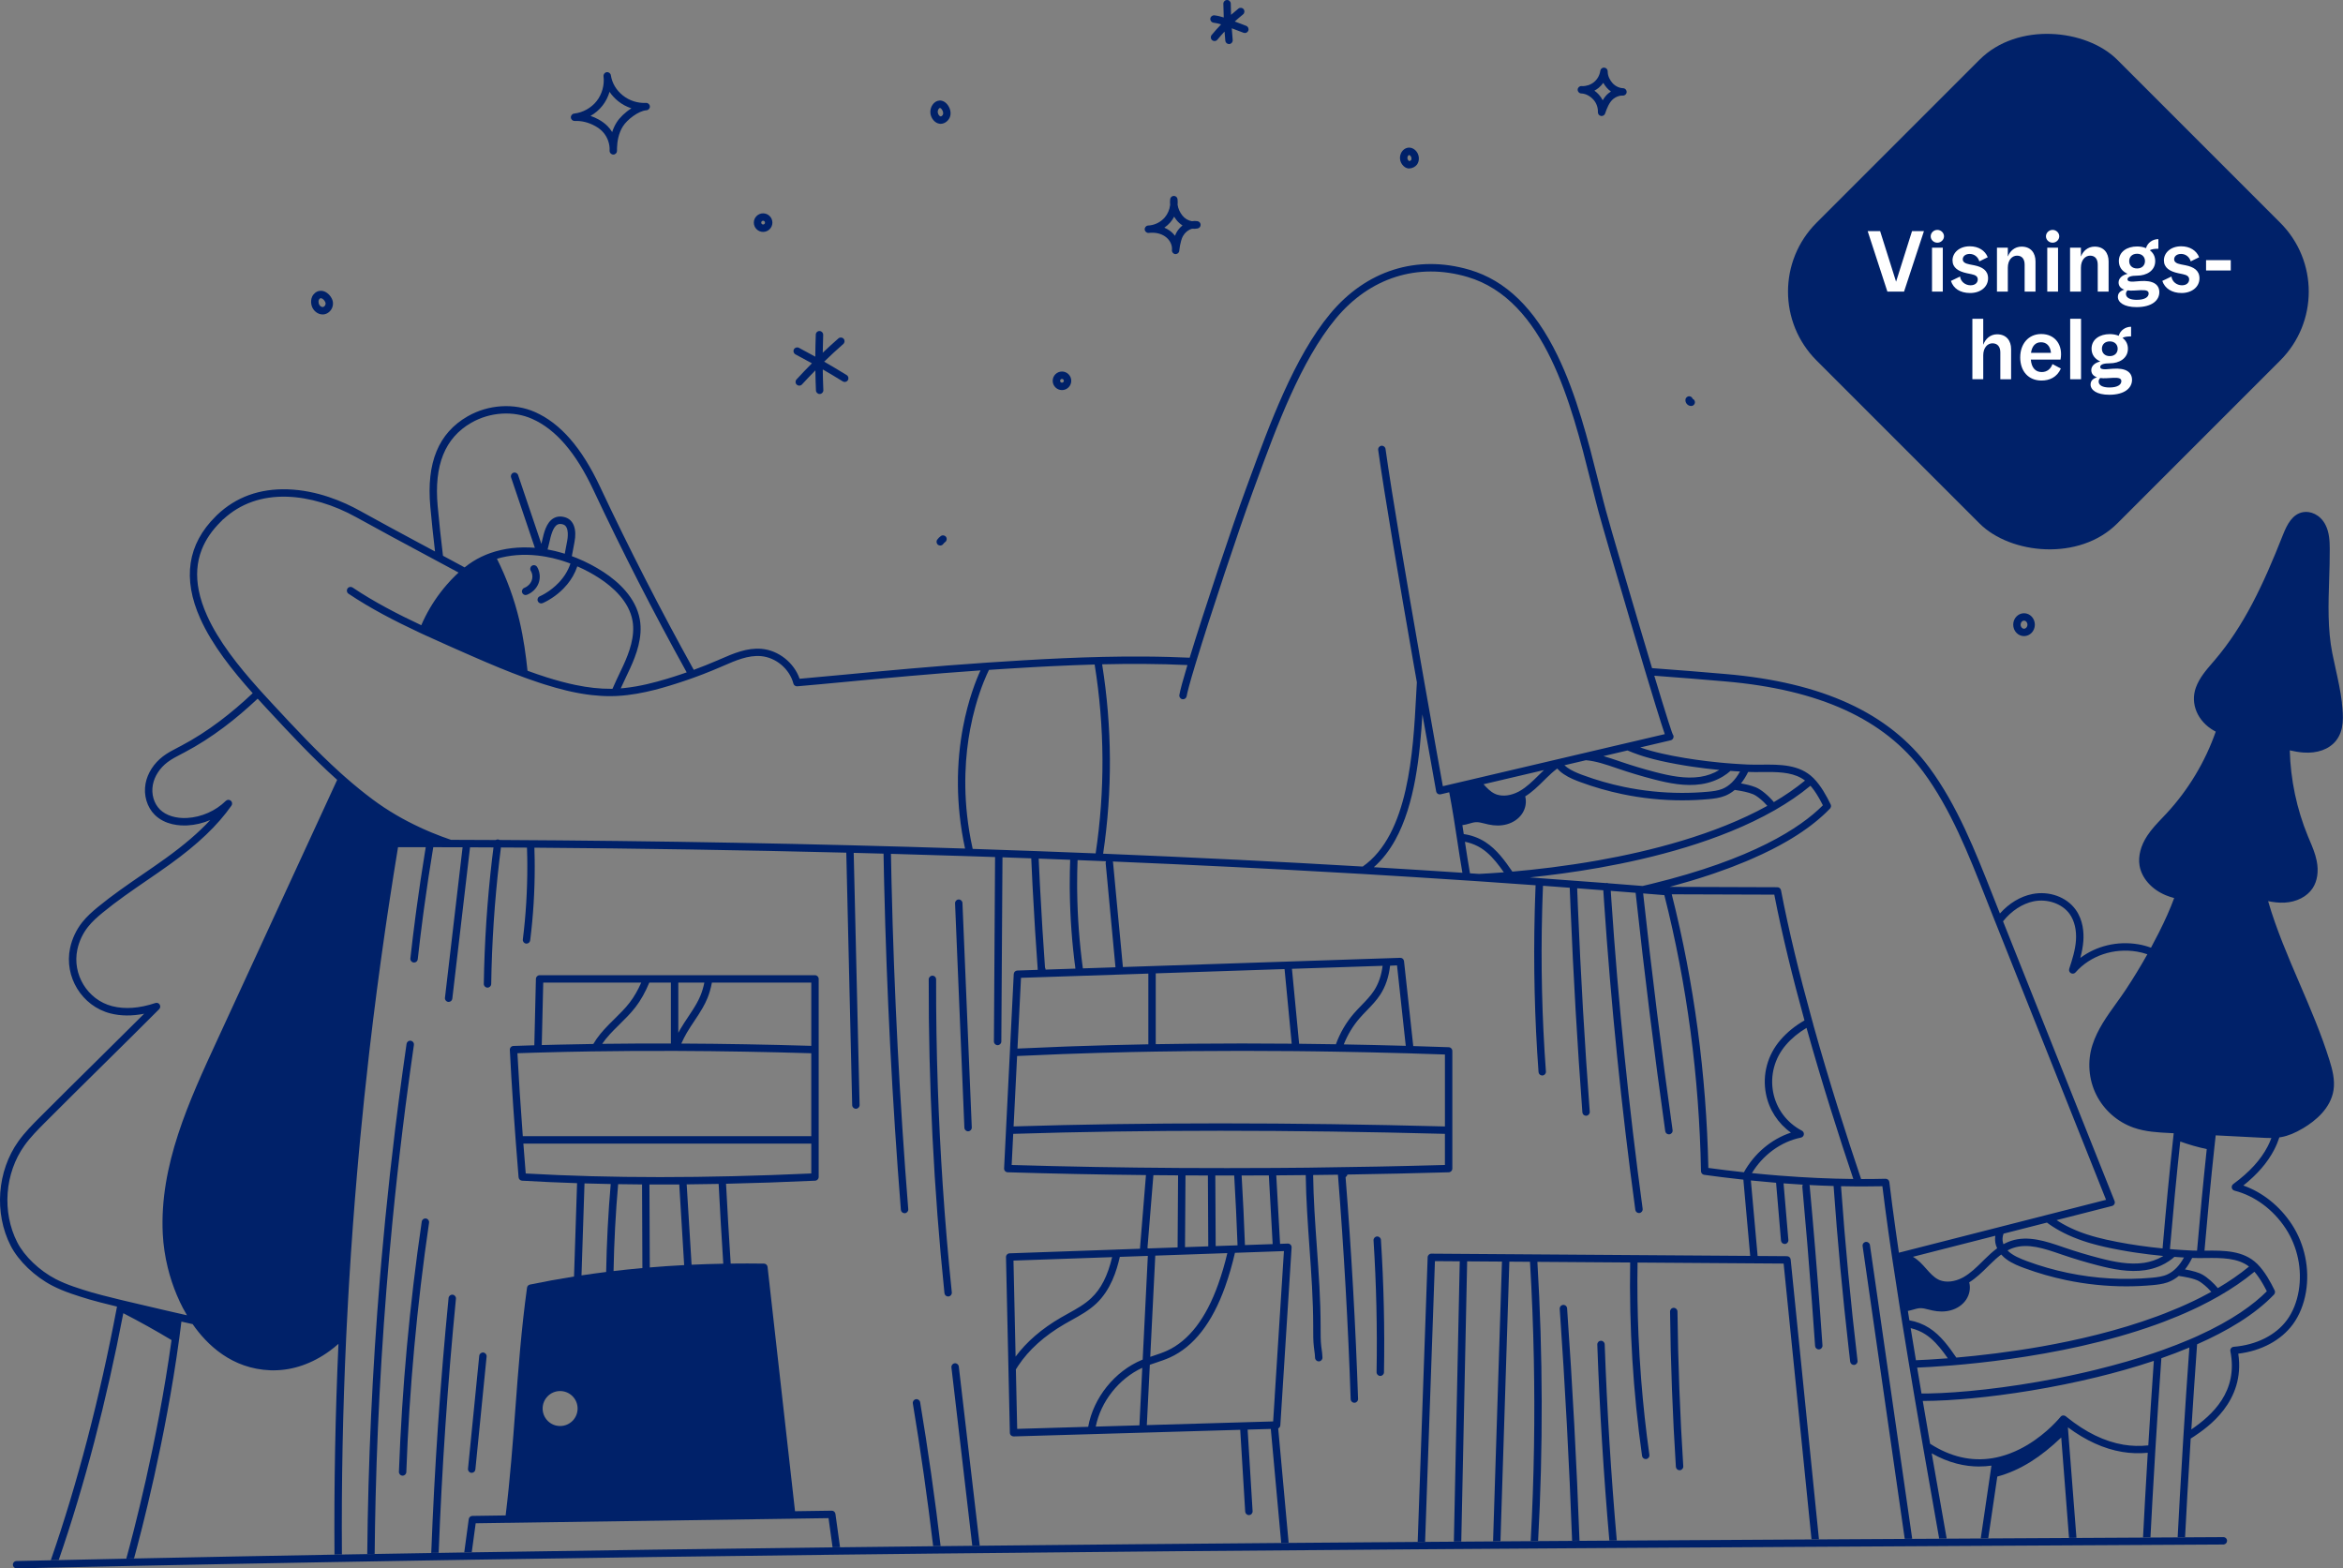
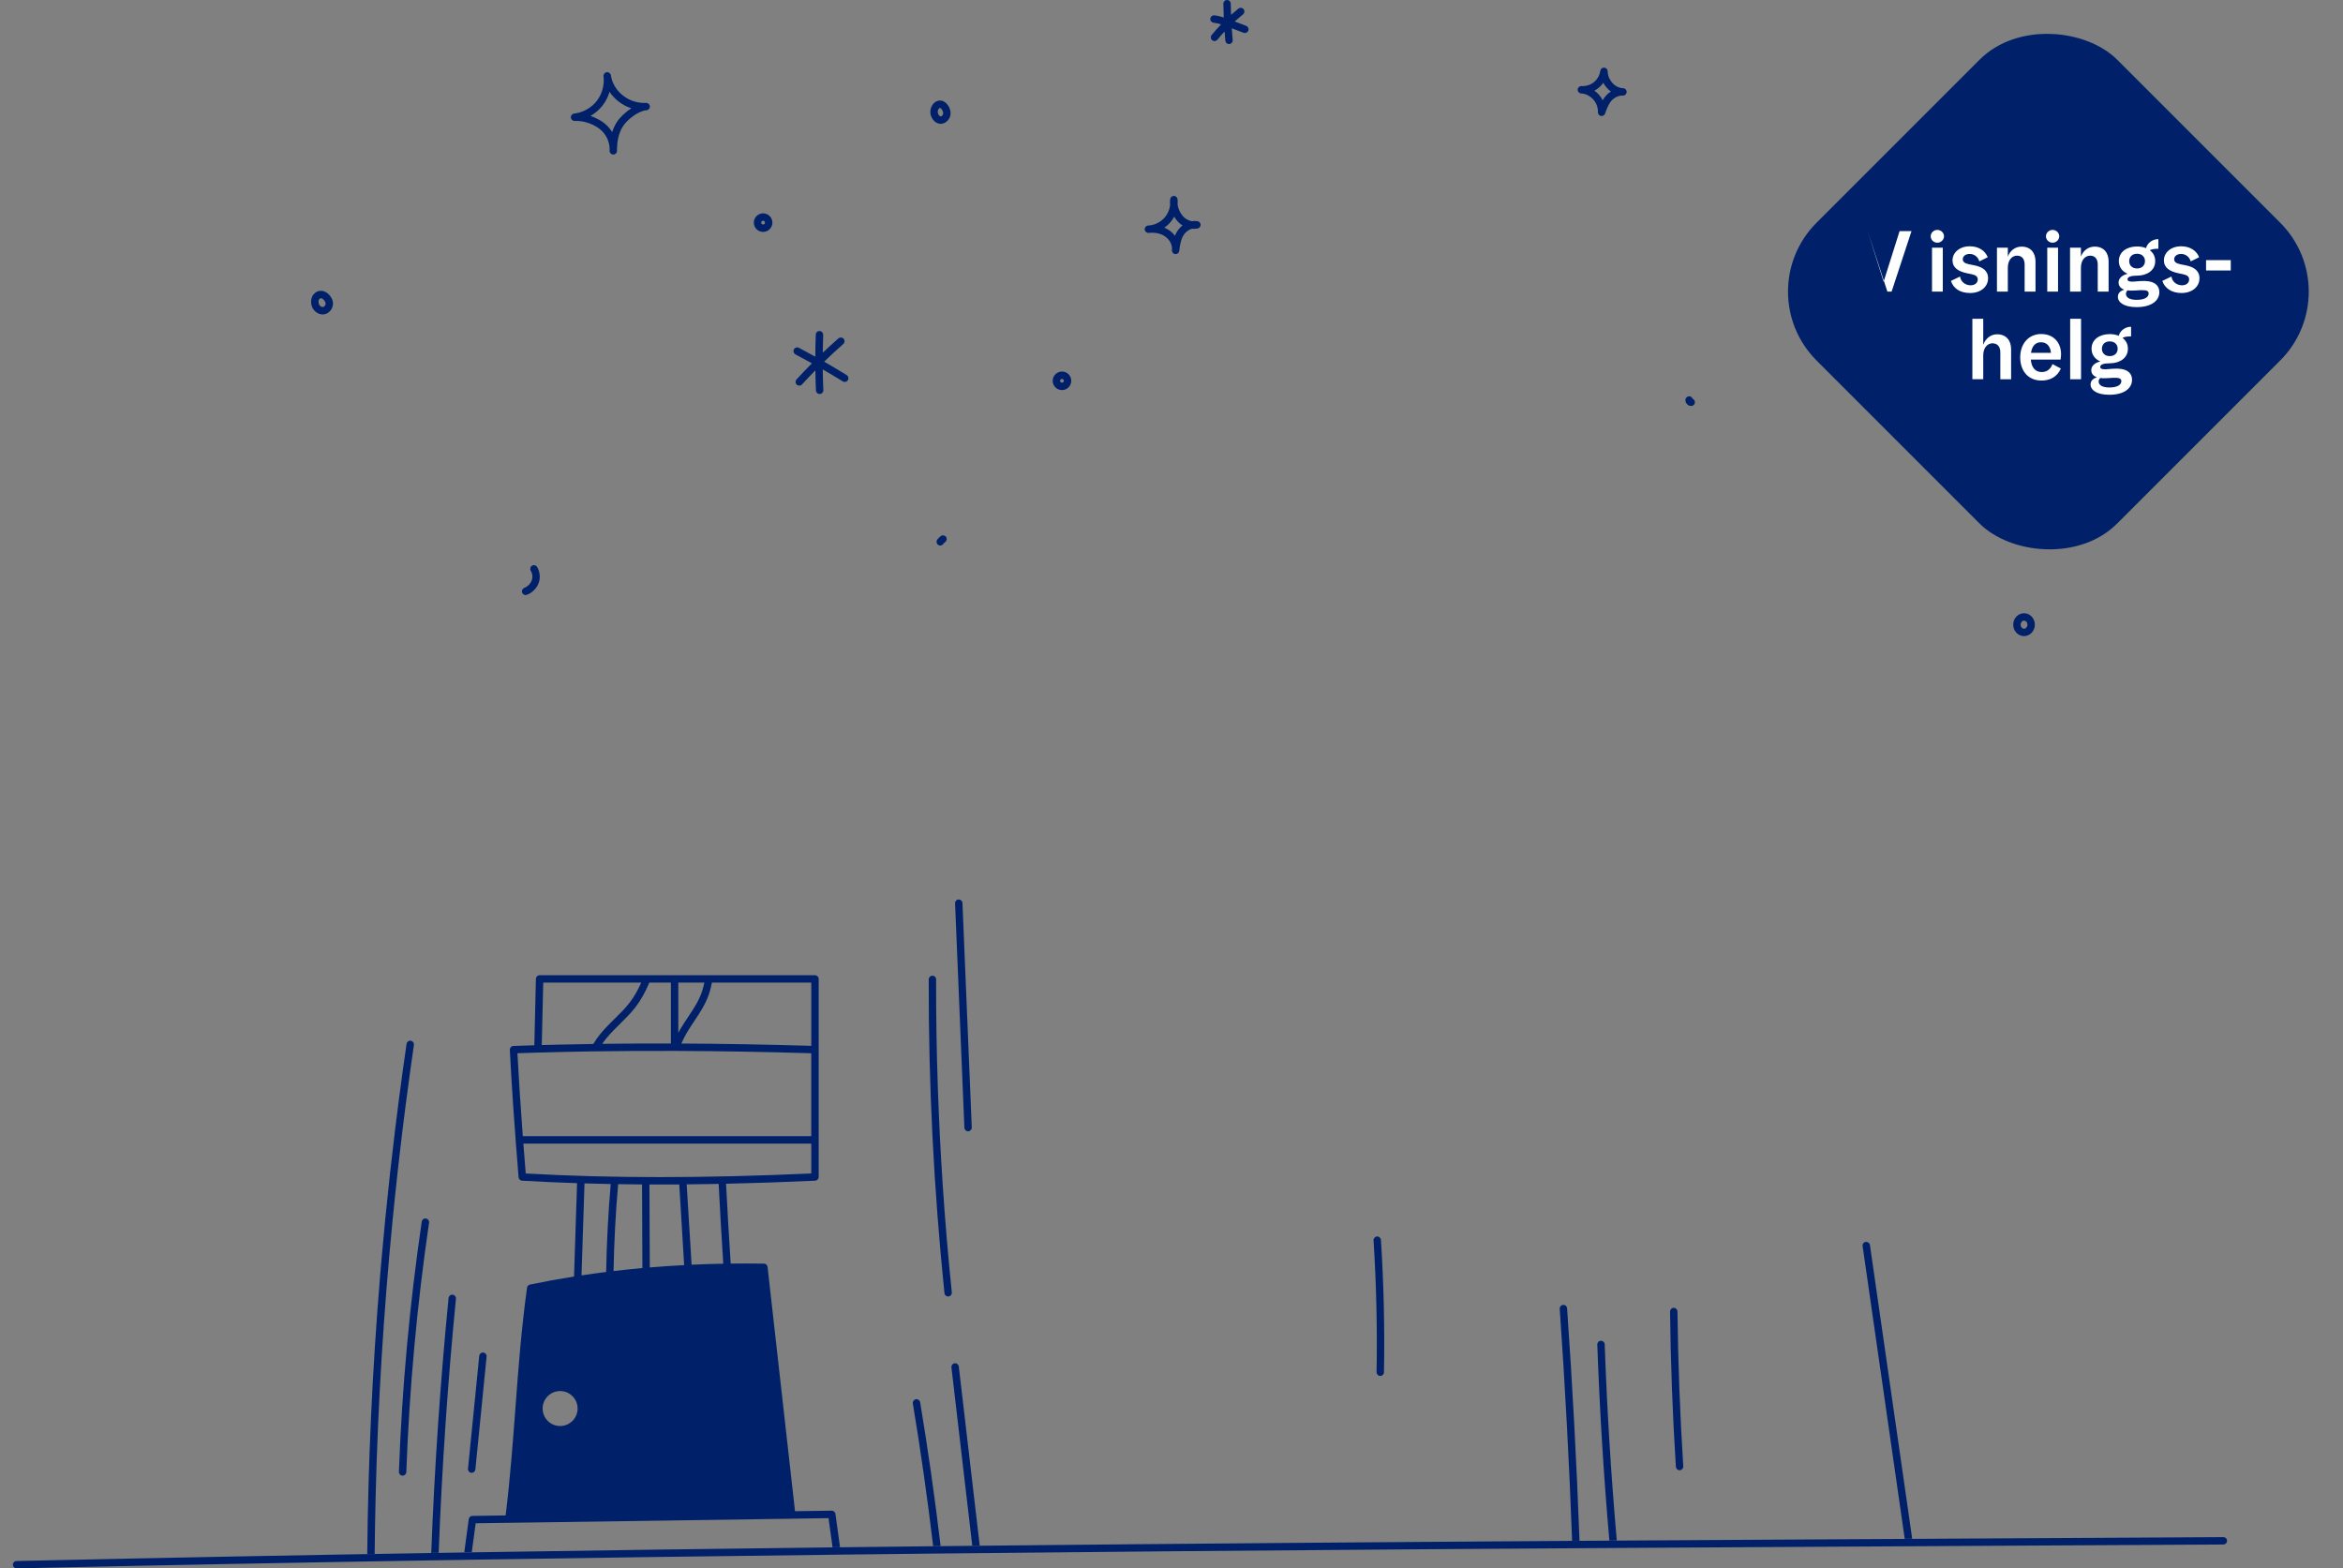
<svg xmlns="http://www.w3.org/2000/svg" id="illustration" viewBox="0 0 1897.52 1270.1">
  <rect x="0" y="0" width="1897.52" height="1270.1" fill="#808080" stroke="none" />
  <defs>
    <style>
      .cls-1 {
      fill: #002169;
      }

      .cls-1, .cls-2 {
      stroke-width: 0px;
      }

      .cls-2 {
      fill: #fff;
      }
    </style>
  </defs>
-   <path class="cls-1" d="M1896.66,569.08c-1.14-9.49-3.15-18.6-5.09-27.4-.92-4.13-1.86-8.4-2.71-12.7-3.85-19.44-3.19-39.82-2.56-59.54.26-8.16.54-16.59.49-24.88-.04-6.51-.34-13.37-3.44-19.47-4.37-8.59-12.48-11.38-18.16-10.34-8.57,1.56-12.89,9.75-16.29,18.36-16.16,40.98-31.74,73.92-55.26,101.48-.62.72-1.24,1.44-1.86,2.16-5.2,6.02-10.57,12.26-13.4,20.03-4.74,13.04,1.33,27.43,14.76,35,.43.24.87.48,1.32.71-8.57,24.52-22.34,47.39-39.92,66.31-1.1,1.18-2.22,2.36-3.34,3.53-4.27,4.47-8.68,9.1-12.2,14.45-5.28,8.02-7.5,16.6-6.26,24.14,1.67,10.15,9.84,19.39,21.33,24.11,2.12.87,4.33,1.6,6.72,2.23-3.17,8.63-7.2,17.73-12.56,28.34-2.01,3.98-4.08,7.94-6.21,11.87-3.36-1.23-6.82-2.17-10.34-2.76-16.89-2.84-33.98,1.34-46.9,11.04,1.21-4.53,2.13-9.09,2.46-13.76.49-6.87-.19-16.83-6.17-25.23-7.37-10.36-21.51-15.47-35.19-12.73-9.7,1.94-18.81,7.47-26.22,15.77l-.64-1.61c-1.7-4.28-3.41-8.6-5.12-12.95-14.14-35.88-28.76-72.97-51.42-103.64-32.67-44.23-86.57-69.01-164.77-75.74-19.26-1.66-39.23-3.29-59.76-4.78-14.89-49.58-34.54-116.92-37.45-127.87-.68-2.53-1.34-5.06-2-7.59l-.07-.28c-1.42-5.46-2.87-11.21-4.4-17.31-7.63-30.38-17.12-68.19-32.72-100.26-18.48-37.99-41.79-60.66-71.26-69.31-42.56-12.49-83.7.53-112.87,35.72-29.03,35.01-49.04,89.6-65.12,133.46-1.07,2.92-2.12,5.78-3.15,8.58-11.09,30.1-33.69,97.97-45.44,136.4-5.66-.27-11.33-.47-17-.62-.08,0-.15,0-.23,0-3.15-.09-6.3-.15-9.45-.21-.11,0-.21,0-.32,0-3.18-.05-6.35-.09-9.53-.11-.01,0-.02,0-.03,0-44.52-.3-88.74,2.32-128.05,4.95-.02,0-.04,0-.05.01-42.21,2.83-81.93,6.58-113.85,9.6-14.16,1.34-26.52,2.51-37.38,3.44-4.48-12.99-17.03-23.01-30.75-24.23-11.86-1.05-22.86,3.73-33.5,8.36l-2.08.9c-6.37,2.76-12.85,5.34-19.39,7.75-26.9-48.46-52.39-98.25-75.9-148.29-14.83-31.57-32.05-51.35-52.64-60.47-16.91-7.49-37.84-6.17-54.61,3.46-23.58,13.54-33.46,37.5-30.2,73.23,1.1,12.06,2.38,24.14,3.81,36.22-1.02-.55-2.05-1.1-3.07-1.65l-9.18-4.93s-.06-.02-.08-.03c-16.67-8.95-33.46-18.01-48.44-26.33-13.51-7.51-34.64-16.62-58.55-17.4-22.64-.73-41.81,6.19-56.98,20.57-.43.41-.85.83-1.26,1.25-22.89,22.55-27.12,50.44-12.52,82.93,9.67,21.51,26.03,42,42.42,60.34-16.81,15.84-36.24,31.21-58.18,42.73-.76.39-1.52.79-2.28,1.18-4.1,2.12-8.35,4.32-12.18,7.23-7.43,5.65-12.59,13.68-14.13,22.04-1.73,9.37,1.13,19.08,7.46,25.34,8.33,8.24,20.17,8.89,26.48,8.55,6.33-.34,12.6-1.85,18.45-4.35-9.44,10.16-21.25,20.27-36.1,30.97-6.16,4.45-12.55,8.83-18.73,13.07-12.06,8.28-24.53,16.84-36.07,26.32-4.42,3.63-9.03,7.66-12.85,12.51-4.76,6.03-8.12,13.19-9.74,20.7-5.02,23.32,9.56,47.09,32.5,53,8.39,2.16,17.6,2.25,27.46.29-12.63,12.61-25.62,25.44-38.25,37.92-15.3,15.1-31.11,30.73-46.2,45.87-6.02,6.04-12.25,12.3-17.38,19.47-17.26,24.15-19.79,58.14-6.3,84.58,6.29,12.34,19.56,25.07,33.79,32.41,9.64,4.97,20.06,8.12,30.13,11.17,3.93,1.19,11.92,3.23,22.2,5.74l-.06.3c-.02.1-.02.2-.03.3-13.8,73.07-32.1,143.2-53.52,204.82,1.06-.02,2.12-.05,3.18-.07,1.08-.02,2.15-.05,3.23-.07,20.84-60.35,38.71-128.7,52.32-199.9,13.21,6.79,26.32,14.09,39.05,21.75-11.48,83.41-31.64,158.94-36.63,176.99,1.04-.02,2.08-.04,3.13-.07,1.04-.02,2.09-.04,3.13-.07,5.78-21.06,25.42-95.86,36.58-177.92,0-.03.02-.06.02-.09.12-.9.23-1.8.35-2.7.26-2,.53-3.99.78-5.99.06-.45.11-.9.17-1.36.16-1.25.31-2.5.47-3.75,3.06.69,6.1,1.38,9.1,2.05,11.53,16.63,31.67,36.22,63.02,37.38.84.04,1.67.05,2.51.05v-.02c15.7,0,31.41-5.44,45.58-15.81,2.39-1.75,4.72-3.63,6.98-5.64-2.55,57.08-3.62,114.02-3.21,170.68,1-.02,2-.04,3-.05,1-.02,2-.04,3.01-.05-.42-58.63.74-117.55,3.49-176.62.07-1.54.15-3.08.23-4.62.08-1.63.16-3.25.24-4.88.34-6.9.7-13.81,1.09-20.72.14-2.47.28-4.94.42-7.41.18-3.14.37-6.28.56-9.42,1.72-28.34,3.8-56.71,6.25-85.08.43-4.97.86-9.94,1.31-14.91.4-4.44.81-8.88,1.23-13.32,2.09-22.12,4.41-44.24,6.94-66.36.13-1.12.25-2.24.38-3.36.13-1.16.26-2.33.4-3.49,3.68-31.59,7.81-63.17,12.38-94.7.25-1.76.51-3.52.77-5.28.27-1.86.54-3.73.82-5.59.39-2.62.78-5.24,1.18-7.86.16-1.06.32-2.12.48-3.17.16-1.08.33-2.15.49-3.23,2.17-14.26,4.43-28.52,6.78-42.76h.3c6.29,0,12.55.01,18.82.02,1,0,2.01,0,3.01,0,.1,0,.21,0,.31,0-.21,1.29-.42,2.58-.63,3.88-2.47,15.09-4.74,30.3-6.8,45.53-.1.77-.21,1.55-.31,2.32-.03.23-.06.46-.09.68-.13.99-.27,1.97-.4,2.96-1.53,11.57-2.94,23.14-4.22,34.67-.02.21-.02.41,0,.61.07.79.46,1.51,1.04,2.01.2.17.42.3.66.42.29.14.61.24.95.28.11.02.22.02.33.02h.01c.36,0,.7-.07,1.02-.18,1.04-.38,1.83-1.32,1.96-2.49,1.31-11.79,2.76-23.63,4.33-35.47.12-.91.25-1.82.37-2.73.01-.11.03-.21.04-.32.14-1.03.28-2.07.42-3.1,2.21-16.24,4.65-32.46,7.32-48.53.02-.15.05-.3.07-.45,0-.03,0-.07,0-.1,1.03,0,2.07,0,3.1,0,1.17,0,2.34,0,3.51,0,2.24,0,4.48.02,6.72.02,3.29,0,6.56.02,9.85.03.19,0,.39,0,.58,0l-.02.17-.35,3.01-13.9,118.69c-.19,1.65.98,3.14,2.63,3.33.12.02.23.02.35.02,1.5,0,2.8-1.12,2.98-2.65l13.78-117.7.35-2.99.22-1.86c1.53,0,3.06,0,4.58.02,4.81.02,9.61.04,14.41.07-.14,1.13-.28,2.25-.42,3.38-.12,1.01-.25,2.02-.37,3.04-.12.99-.25,1.98-.37,2.97-3.92,33.51-6.17,67.45-6.68,101.11-.03,1.65,1.29,3.01,2.95,3.04h.05c1.64,0,2.98-1.32,3-2.96.5-33.26,2.71-66.81,6.57-99.92.12-.99.25-1.98.37-2.97.12-1.01.25-2.02.37-3.04.19-1.54.37-3.08.57-4.62,7.03.04,14.07.07,21.09.12.1,2.82.17,5.63.22,8.45.02,1.03.01,2.05.02,3.08,0,1.01.01,2.02.02,3.02.06,19.98-1.14,40.03-3.62,59.81-.21,1.64.96,3.14,2.6,3.35.13.02.26.02.38.02,1.49,0,2.78-1.1,2.97-2.62,2.49-19.73,3.71-39.74,3.68-59.67,0-1.01,0-2.01-.02-3.02,0-1.02,0-2.05-.02-3.07-.04-3.1-.12-6.2-.23-9.3,85.51.62,169.75,1.97,252.6,4.04l.42,18.16.07,3,.07,3.02,4.21,180.28c.04,1.63,1.38,2.93,3,2.93h0s.05,0,.07,0c1.66-.04,2.97-1.41,2.93-3.07l-4.2-179.91-.07-3.02-.07-3-.43-18.24c8.08.21,16.14.42,24.19.64,0,.06-.02.12-.02.18.11,6.11.23,12.22.36,18.34.02,1,.05,2,.07,3,.02,1.01.05,2.01.07,3.02,2.03,87.84,6.57,176.48,13.53,263.88.13,1.57,1.44,2.76,2.99,2.76h.24c1.65-.13,2.88-1.58,2.75-3.23-6.94-87.17-11.47-175.58-13.5-263.18-.02-1.01-.05-2.01-.07-3.02-.02-1-.05-2-.07-3-.14-6.2-.26-12.4-.37-18.6,20.55.57,41.02,1.19,61.39,1.84,0,0,0,0,0,0,1.02.03,2.05.06,3.07.1,0,0,0,0,.01,0,.27,0,.54.02.8.03.77.03,1.55.05,2.32.07,0,0,.01,0,.02,0,.24,0,.48.01.72.02.99.03,1.98.07,2.98.1,4.34.14,8.67.3,13.01.44l-.12,19.21h0s-.02,3-.02,3h0s-.02,2.99-.02,2.99h0s-.77,124.13-.77,124.13c-.01,1.66,1.32,3.01,2.98,3.02h.02c1.65,0,2.99-1.33,3-2.98l.77-123.93h0s.02-3,.02-3h0s.02-3,.02-3h0s.12-19.23.12-19.23c7.78.27,15.54.54,23.3.83.28,6.43.59,12.88.91,19.34,0,0,0,0,0,0,.05,1,.09,2,.15,3.01h0c.05,1,.11,2,.16,3,0,0,0,0,0,0,1.13,21.68,2.48,43.42,4.05,64.96l-16.54.55c-1.56.05-2.82,1.29-2.9,2.85l-3.15,63.35s0,.07,0,.1l-3.14,63.01s-.01.09,0,.13c0,0,0,0,0,.01l-1.53,30.78c-.04.8.24,1.59.79,2.18.54.59,1.3.93,2.11.96,36.85,1.12,74.22,1.88,111.99,2.28l-4.82,59.13c-.01.16,0,.34,0,.51l-18.9.66c-.07,0-.14.02-.22.03l-86.52,3.03c-1.64.05-2.93,1.42-2.89,3.06l1.98,90.19s0,.02,0,.04l1.15,52.04c.01.8.35,1.56.93,2.11.56.54,1.3.83,2.07.83h-.01s.09.01.09.01l183.48-5.35,4.03,66.23c.1,1.59,1.42,2.82,2.99,2.82h.01c.06,0,.12,0,.18,0,1.65-.1,2.91-1.53,2.81-3.18l-4.01-66.03,18.76-.55,8.41,92.15c0,.05.02.1.03.16,1.98-.02,3.96-.03,5.93-.05.03-.22.04-.44.02-.66l-8.39-92.03c.96-.45,1.65-1.39,1.72-2.52l9.13-143.97c.06-.84-.25-1.67-.84-2.28s-1.41-.94-2.26-.91l-6.24.22-3.08-55.46c7.94-.05,15.9-.12,23.86-.21.27,19.51,1.65,39.19,3,58.26,1.5,21.1,3.05,42.91,3.05,64.35v1.92c-.01,4.8-.02,9.77.55,14.7.1.94.23,1.87.36,2.8.28,2.04.55,3.97.59,5.88.04,1.64,1.37,2.94,3,2.94h0s.04,0,.06,0c1.66-.03,2.98-1.4,2.94-3.06-.04-2.26-.35-4.46-.64-6.58-.12-.88-.25-1.77-.35-2.66-.53-4.59-.52-9.38-.51-14.01v-1.93c0-21.66-1.56-43.57-3.07-64.77-1.35-18.98-2.73-38.57-2.99-57.9,6.7-.08,13.41-.16,20.12-.26,0,.3.02.56.03.73,4.76,59.99,8.2,120.91,10.24,181.05.06,1.62,1.39,2.9,3,2.9h.1c1.66-.06,2.96-1.44,2.9-3.1-2.02-59.66-5.43-120.08-10.12-179.61.26-.15.51-.35.73-.59.4-.44.65-.96.78-1.51,27.24-.43,54.59-1.04,82.04-1.82,1.62-.05,2.91-1.38,2.91-3v-95.29c0-1.62-1.28-2.94-2.89-3-9.63-.34-19.22-.64-28.76-.93l-7.48-68.8c-.17-1.58-1.53-2.75-3.13-2.67l-.75.04-223.79,7.43-5.67-60.1-.28-3.01-.28-3.02-1.75-18.56c-.03-.28-.1-.53-.2-.78,32.58,1.36,64.9,2.83,96.98,4.42,32.18,1.6,64.1,3.31,95.76,5.14.02,0,.03,0,.05,0,1.97.11,3.95.23,5.92.34,1.76.1,3.53.2,5.28.3,0,0,.01,0,.02,0,26.93,1.59,53.65,3.27,80.19,5.03,0,0,0,0,0,0,1.02.07,2.05.13,3.07.2,0,0,.02,0,.02,0,0,0,0,0,.01,0,1.02.07,2.03.13,3.05.2,0,0,.01,0,.02,0,2.14.14,4.3.28,6.44.43,15.28,1.03,30.47,2.1,45.62,3.19,0,.07-.03.13-.03.2-.01.25-.02.5-.03.75-.04,1-.08,2-.11,3-.04,1-.08,2-.11,3-.1,2.77-.19,5.55-.28,8.32h0s0,0,0,.01c-.03,1-.06,2-.09,3,0,0,0,0,0,0,0,0,0,0,0,0-.03,1.01-.05,2.02-.08,3.03,0,0,0,.01,0,.02h0c-1.11,43.27-.08,86.88,3.08,129.94.12,1.58,1.43,2.78,2.99,2.78h0c.07-.01.15-.01.22-.01,1.65-.12,2.89-1.56,2.77-3.21-3.17-43.13-4.18-86.81-3.04-130.15h0s0-.01,0-.02c.03-1.01.05-2.02.08-3.03,0,0,0,0,0,0h0c.03-1,.06-2,.09-3,0,0,0,0,0-.01h0c.08-2.55.16-5.1.26-7.65.04-1,.08-2,.11-3,.04-1,.07-2,.11-3,0-.17.01-.35.02-.52,0,0,0-.02,0-.03,2.64.19,5.29.38,7.93.57,4.59.34,9.15.68,13.73,1.02,0,.02,0,.04,0,.06.02.65.05,1.31.08,1.96.04,1,.08,2,.12,3,.06,1.54.12,3.08.19,4.61,0,0,0,0,0,0,0,0,0,0,0,0,.04.99.08,1.99.12,2.98h0s0,0,0,0c.04,1.01.08,2.01.12,3.02,0,0,0,.01,0,.02h0c2.27,55.31,5.5,111.13,9.61,166.21.12,1.58,1.43,2.78,2.99,2.78v-.02h.22c1.65-.12,2.89-1.56,2.77-3.21-4.13-55.23-7.35-111.21-9.63-166.66h0s0-.01,0-.02c-.04-1.01-.08-2.02-.12-3.03,0,0,0,0,0,0,0,0,0,0,0,0-.04-1-.08-1.99-.12-2.99,0,0,0,0,0,0h0c-.05-1.23-.1-2.46-.15-3.69-.04-1-.08-2-.12-3-.02-.53-.04-1.06-.06-1.59,7.07.53,14.13,1.07,21.17,1.61,0,.02,0,.03,0,.05.06,1,.13,2,.2,3,0,0,0,.02,0,.02,0,0,0,0,0,0h0c.07,1,.13,2,.2,3,0,0,0,0,0,0,0,0,0,0,0,0,.07,1.01.13,2.01.2,3.02,0,0,0,.01,0,.02h0c5.61,83.2,14.12,167.14,25.33,249.68.21,1.51,1.49,2.6,2.97,2.6.14,0,.27,0,.4-.03,1.64-.23,2.79-1.74,2.57-3.38-11.22-82.65-19.73-166.69-25.33-249.99,0,0,0,0,0,0,0,0,0-.01,0-.02-.07-1.01-.13-2.01-.2-3.02,0,0,0,0,0,0,0,0,0,0,0,0-.04-.63-.08-1.26-.13-1.88-.02-.37-.05-.75-.07-1.12h0s0,0,0,0c-.03-.49-.07-.99-.1-1.48,1.81.14,3.63.28,5.44.42,0,0,0,0,0,0h0c3.55.28,7.1.55,10.64.83,0,0,0,0,0,0,0,0,0,0,.01,0,1.35.11,2.7.22,4.05.33.04.36.08.72.12,1.08.03.24.05.49.08.73,0,0,0,.01,0,.02h0c6.91,63.57,14.91,127.88,23.78,191.2.21,1.5,1.5,2.58,2.97,2.58h.01c.14,0,.28,0,.42-.03,1.64-.23,2.78-1.75,2.55-3.39-8.88-63.28-16.87-127.55-23.77-191.09-.02-.2-.04-.4-.07-.6,0,0,0,0,0,0,0,0,.01,0,.02,0h0c2.61.21,5.23.42,7.84.63,3.1.25,6.22.5,9.31.75,18.28,72.03,28.26,147.24,29.68,223.59.03,1.48,1.13,2.72,2.59,2.92,9.88,1.36,19.66,2.57,29.32,3.63.81.09,1.61.17,2.41.26l.12,1.39.63,7.05,2,22.33,2.78,30.99-258.2-1.81h-.02c-1.62,0-2.94,1.28-3,2.9l-8.07,230.47c2-.01,4-.03,6-.04l7.96-227.29,20.14.14c-.02.14-.05.28-.05.42l-4.76,226.56c1,0,2-.01,3-.02,1,0,2-.01,3-.02l4.76-226.4c0-.17-.02-.33-.04-.5l28.23.2-7.2,226.53c1,0,1.99-.01,2.99-.02,1,0,2-.01,3-.02l7.2-226.44,16.71.12c1.57,26.22,2.6,52.57,3.12,78.96.46,23.51.51,47.06.14,70.57-.4,25.6-1.3,51.17-2.69,76.63.94,0,1.89-.01,2.84-.02.05,0,.11,0,.16,0,1,0,2.01-.01,3.01-.02,4.08-75.06,3.89-151.09-.58-226.08l75.14.53c-.87,52.23,2.35,104.9,9.62,156.61.21,1.5,1.5,2.58,2.97,2.58.14,0,.28-.01.42-.03,1.64-.23,2.78-1.75,2.55-3.39-2.85-20.28-5.07-40.7-6.67-61.19-.93-11.96-1.65-23.94-2.16-35.93-.82-19.55-1.07-39.11-.74-58.61l117.24.82h1.05s.16,1.56.16,1.56l22.42,221.78c2.01-.01,4.02-.02,6.03-.03l-21.51-212.79-1.39-13.79c-.15-1.53-1.43-2.69-2.96-2.7l-8.47-.06-15.33-.11-1.99-22.24-3.49-38.92c6.87.7,13.67,1.32,20.42,1.87l3.98,46.8c.14,1.57,1.45,2.75,2.99,2.75.09,0,.17,0,.25,0,1.66-.14,2.88-1.59,2.74-3.24l-3.9-45.83c5.24.39,10.43.73,15.58,1.04-.28.51-.42,1.11-.37,1.73,2.82,30.85,5.42,62.04,7.75,93.11.9,11.96,1.76,23.9,2.58,35.8.11,1.58,1.43,2.79,2.99,2.79h.2c1.66-.12,2.9-1.55,2.79-3.2-.61-8.91-1.25-17.86-1.91-26.81-2.5-34.09-5.33-68.37-8.43-102.24-.03-.31-.12-.61-.23-.88,6.6.35,13.12.61,19.57.8,3.12,43.97,7.26,88.4,12.29,132.26.38,3.33.76,6.67,1.15,9.99.18,1.53,1.48,2.65,2.98,2.65.12,0,.24,0,.35-.02,1.65-.19,2.82-1.68,2.63-3.33,0-.05-.01-.09-.02-.14-5.52-46.76-10.01-94.27-13.36-141.25,4.02.09,8,.14,11.96.17,1.05,0,2.1.02,3.14.02,1.07,0,2.14,0,3.21,0,5.11,0,10.18-.05,15.19-.16,1.35,11.13,2.92,23.02,4.69,35.67.08.56.16,1.14.24,1.7.8,5.69,1.64,11.54,2.53,17.54.02.13.04.26.06.39.04.25.07.5.11.75.11.75.22,1.48.33,2.24.15.99.3,2,.45,2.99,1.79,12.03,3.74,24.65,5.83,37.84.54,3.4,1.09,6.83,1.64,10.3.22,1.35.44,2.72.66,4.09,1.48,9.17,3.02,18.59,4.63,28.28,1.65,9.94,3.36,20.15,5.14,30.63,1.73,10.21,3.53,20.67,5.38,31.39.24,1.37.47,2.74.71,4.12.24,1.38.48,2.76.72,4.15,4.03,23.26,8.33,47.7,12.87,73.28,1.01,0,2.02-.01,3.03-.02,1.02,0,2.03-.01,3.05-.02-4.26-24.03-8.31-47.03-12.13-69.01,13.7,7.76,26.7,10.67,38.47,10.67v-.03c3.42,0,6.72-.24,9.91-.68l-8.66,58.9c1.01,0,2.03-.01,3.05-.02,1,0,2.01-.01,3.01-.02l7.35-50.01c9.24-2.47,18.47-6.57,27.45-12.25,8-5.06,15.84-11.3,24.33-19.38l6.3,81.29c1.01,0,2.02-.01,3.03-.02,1,0,1.99-.01,2.99-.02l-6.82-87.95c0-.06,0-.12,0-.17l-.11-1.39c14.43,10.74,29.17,17.43,43.89,19.91,6.87,1.16,13.87,1.37,20.79.72-1.74,28.91-3.02,52.76-3.83,68.6l3.01-.02,3-.02c.82-16.04,2.12-40.16,3.88-69.35.06-1.01.12-2.04.19-3.06.06-1.02.13-2.06.19-3.09,1.29-21.14,2.82-44.7,4.58-69.64,7.6-2.66,15.2-5.54,22.67-8.66-1.8,24.92-3.37,48.65-4.71,70.16-.07,1.19-.15,2.36-.22,3.54-.07,1.16-.14,2.31-.21,3.45-1.99,32.27-3.44,59.03-4.34,76.54l3.01-.02,3-.02c.94-18.19,2.46-46.21,4.55-79.93.96-.59,1.91-1.19,2.84-1.81,10.42-7.01,41.57-27.98,35.7-66.93,18.73-2.28,34.73-10.86,44.26-23.85,5.22-7.12,8.87-16.15,10.55-26.11,3.16-18.79-.99-38.72-11.4-54.68-9.67-14.83-23.77-26.08-39.31-31.54,11.35-9.05,19.53-18.53,24.92-28.86,1.71-3.28,3.12-6.67,4.25-10.12.5-.07,1-.14,1.5-.23,5.55-.99,11.21-3.3,17.83-7.24,9.9-5.91,22.19-16.02,24.52-30.68,1.34-8.43-.96-16.89-3.21-24.17-6.61-21.31-15.57-42.14-24.24-62.29-9.29-21.61-18.89-43.91-25.5-66.72,4.02.83,8.6,1.45,13.34,1.21,9.7-.5,18.18-4.84,22.67-11.61,3.87-5.83,5.05-13.73,3.33-22.26-1.18-5.89-3.51-11.39-5.76-16.71-.47-1.11-.94-2.23-1.4-3.34-8.98-21.79-14.02-45.7-14.64-69.4,3.55.8,7.26,1.5,11.05,1.77,11.26.82,20.87-2.66,26.35-9.53,6.8-8.52,6.08-19.91,4.77-30.86ZM1808.62,958.92c-.94.68-1.39,1.85-1.17,2.99.22,1.13,1.08,2.04,2.21,2.33,16.34,4.14,31.46,15.34,41.5,30.73,9.59,14.71,13.42,33.08,10.5,50.4-1.53,9.04-4.8,17.19-9.48,23.56-9.05,12.34-24.78,20.26-43.17,21.75-.85.07-1.63.5-2.15,1.18s-.72,1.55-.55,2.39c6.49,32.62-14.6,51.72-31.61,63.35,1.34-21.25,2.9-44.55,4.66-68.94,24.28-10.68,46.69-23.96,62.27-40.26.25-.26.43-.55.57-.87.01-.03.04-.06.05-.1.14-.35.21-.73.21-1.1,0-.45-.1-.91-.3-1.33-3.26-6.68-7.79-15.14-14-21.36-.02-.02-.05-.04-.08-.06-.02-.02-.04-.04-.06-.06-11.13-11.02-27.35-10.85-41.68-10.7-.02,0-.04,0-.06,0-.32,0-.63,0-.95,0,2.43-28.38,5.13-56.89,8.08-84.24,0-.03.01-.05.02-.08.33-3.03.66-6.04.99-9.05l36.99,1.89c2.46.12,4.94.25,7.46.25.22,0,.44,0,.66-.01-.88,2.36-1.9,4.68-3.07,6.94-5.67,10.86-14.78,20.81-27.85,30.39ZM1674.15,1147.86c-.38-.31-.77-.61-1.15-.92-.55-.46-1.25-.67-1.96-.66-.09,0-.17,0-.26,0-.8.08-1.53.49-2.03,1.12-.02.02-.22.27-.58.7,0,0-.01.01-.02.02-2.74,3.24-14.81,16.7-32.59,25.53-5.19,2.57-10.37,4.53-15.53,5.88,0,0-.01,0-.02,0-1.04.27-2.08.52-3.12.74,0,0,0,0,0,0-1.04.22-2.08.42-3.12.6,0,0,0,0-.01,0-17.13,2.85-34.07-1.04-50.62-11.67-2.06-11.87-4.04-23.43-5.95-34.68,0,0,0,0,.01,0v.02h.01c5.91,0,12.63-.21,20.01-.63,3.69-.21,7.55-.48,11.55-.8,2.67-.21,5.4-.45,8.2-.72,29.34-2.78,65.3-8.35,101.57-17.2,14.23-3.47,29.91-7.81,45.78-13.11-1.72,24.52-3.22,47.67-4.49,68.44-6.7.72-13.5.55-20.17-.57-15.19-2.56-30.49-10-45.49-22.07,0,0-.01-.01-.02-.02ZM1441.81,952.1c-.28-.06-.57-.1-.88-.07,0,0-.01,0-.02,0-7.29-.58-14.65-1.25-22.09-2.01,8.68-14.38,23.13-25.37,39.69-28.75,1.24-.25,2.19-1.26,2.37-2.52s-.46-2.49-1.58-3.08c-12.23-6.41-20.71-17.75-23.27-31.12-2.61-13.68,1.16-27.66,10.36-38.36,4.64-5.4,10.35-10.03,16.67-13.77,12.72,45.48,26.58,88.73,37.89,122.36-19.06-.19-38.81-1.09-59.15-2.69ZM1112.59,702.31c7.01-6.12,12.73-13.66,17.42-22.16,15.91-28.82,19.94-68.69,21.96-101.66,7.22,40.79,11.08,62.13,11.13,62.38.15.81.62,1.52,1.31,1.97.69.45,1.53.6,2.33.41.21-.05,2.69-.63,6.93-1.63.02.1.04.2.06.29.17.89.34,1.78.52,2.7.98,5.2,1.95,10.84,2.98,17.16,0,.05.02.09.03.14.98,6.07,1.91,12.13,2.82,18.11,1.34,8.83,2.72,17.8,4.27,26.78-23.76-1.57-47.67-3.08-71.75-4.51ZM1000.6,696.2c-35.43-1.76-71.17-3.39-107.21-4.86,7.58-50.89,7.31-102.34-.81-153.36,22.86-.53,46.09-.46,69.08.6-3.76,12.53-5.96,20.68-6.53,24.23-.27,1.64.84,3.18,2.48,3.44.16.03.32.04.48.04h0c1.45,0,2.72-1.06,2.96-2.53.4-2.48,2.01-9.2,7.43-27,.02-.05.04-.09.05-.14,11.51-37.89,34.73-107.69,46.01-138.31,1.03-2.8,2.08-5.66,3.15-8.58,15.92-43.43,35.74-97.48,64.1-131.69,27.57-33.25,66.41-45.57,106.56-33.79,63,18.49,84.3,103.33,99.85,165.28,1.54,6.11,2.98,11.88,4.42,17.37l.07.28c.66,2.54,1.32,5.08,2,7.62,2.1,7.88,15.22,53.08,28.36,97.41,3.03,10.21,5.87,19.73,8.47,28.42.31,1.04.62,2.07.93,3.09.11.37.22.73.33,1.09,0,0,0,0,0,0,.12.39.23.77.35,1.16.08.27.16.54.24.81,2.77,9.21,5.22,17.26,7.31,24.05.05.16.1.32.15.48,1.73,5.62,3.21,10.36,4.45,14.22.12.37.23.73.35,1.09.02.07.04.14.07.21.58,1.81,1.1,3.41,1.56,4.77.37,1.11.69,2.08.99,2.93-3.97.93-12.26,2.87-29.58,6.94,0,0-.01,0-.02,0-1.48.35-3.02.71-4.63,1.09-.01,0-.03,0-.04,0-1.45.34-2.95.69-4.51,1.06-.01,0-.03,0-.04,0-7.21,1.69-15.64,3.67-25.5,5.99,0,0,0,0,0,0-6.32,1.48-13.23,3.11-20.79,4.88-.5.12-1.01.24-1.51.35-.01,0-.03,0-.04.01-.46.11-.91.21-1.38.32-.97.23-1.96.46-2.94.69-16.92,3.97-36.87,8.65-60.39,14.18,0,0,0,0,0,0-1.13.26-2.26.53-3.41.8,0,0,0,0,0,0-1.18.28-2.38.56-3.58.84,0,0,0,0,0,0-3.75.88-7.59,1.78-11.51,2.7,0,0,0,0,0,0,0,0-.01,0-.02,0-.96.23-1.92.45-2.89.68,0,0,0,0,0,0,0,0,0,0,0,0-.97.23-1.95.46-2.93.69,0,0,0,0,0,0h0c-1.34.32-2.68.63-4.04.95-1.64-9.06-6.82-37.84-15.08-84.81,0,0,0-.01,0-.02-.68-3.86-1.37-7.8-2.07-11.79-.18-1-.35-2-.53-3.01-.17-.99-.35-1.99-.52-2.99-10.69-61.05-23.19-134.27-28.22-170.51-.22-1.64-1.74-2.78-3.38-2.56s-2.79,1.74-2.56,3.38c5.02,36.13,17.43,108.84,28.08,169.74.17,1,.35,1.99.52,2.98.18,1.01.35,2.01.53,3.01.74,4.22,1.47,8.38,2.19,12.45-.2,3.48-.41,7.17-.61,11.01-2.41,45.12-6,112.14-43.25,138.19-34-2-68.32-3.85-102.93-5.58ZM1040.32,784.79l5.79,60.43c-27.01-.25-53.58-.25-79.68,0-1.01,0-2.02.02-3.02.03-1.01.01-2.01.02-3.02.03-8.17.09-16.31.2-24.39.33v-57.35l48.17-1.6,3.02-.1,53.13-1.77ZM1119.73,782.15c-.98,7.76-3.31,14.53-6.97,20.13-2.79,4.28-6.35,7.95-10.12,11.84-2.07,2.14-4.21,4.35-6.21,6.66-6.25,7.24-11.21,15.77-14.53,24.9-9.98-.17-19.9-.3-29.77-.4l-5.82-60.69,73.41-2.44ZM1062.74,945.57c-1.57.02-3.15.04-4.72.06-8.95.1-17.88.16-26.8.22-.56,0-1.11,0-1.67,0-23.85.14-47.58.15-71.17.02-.84,0-1.68,0-2.52-.01-46.14-.28-91.73-1.08-136.54-2.42l1.25-25.21c106.57-3.33,224.16-3.32,349.62,0v25.2c-36,1.02-71.85,1.72-107.46,2.13ZM1032.37,1130.87l-1.06,16.66-.23,3.59-2.45.07-18.58.54-3,.09-3.01.09-75.26,2.19,2.43-48.86c1.64-.58,3.3-1.14,4.93-1.68,3.78-1.26,7.69-2.56,11.44-4.27,19.16-8.74,34.16-27.98,44.58-57.19,3.19-8.94,5.86-18.19,7.98-27.52l32.12-1.13,3.38-.12,4.17-.15-7.47,117.68ZM887.41,1155.31c4.07-20.3,18.73-38.89,37.68-47.61l-2.31,46.58-35.37,1.03ZM820.79,1020.87l79.89-2.8c-3.66,15.28-8.94,25.61-16.9,33.15-5.39,5.11-11.89,8.71-18.77,12.53-1.92,1.06-3.9,2.17-5.84,3.29-15.45,8.97-27.75,19.58-36.67,31.57l-1.71-77.74ZM1125.79,782.07l5.59-.27h.02s7.08,65.15,7.08,65.15c0,0,0,0-.01,0-16.88-.48-33.6-.86-50.18-1.16,3.05-7.71,7.36-14.9,12.69-21.08,1.88-2.18,3.96-4.33,5.97-6.4,3.8-3.92,7.73-7.98,10.84-12.74,4.29-6.58,6.97-14.48,7.99-23.5h.01ZM1144.19,853.14c8.63.26,17.3.53,26.01.83v58.27c-125.32-3.32-242.81-3.33-349.32-.02l2.84-57.02c12.15-.58,24.45-1.1,36.88-1.57,18.7-.69,37.7-1.25,56.98-1.67.07,0,.14,0,.22,0,4.07-.09,8.15-.17,12.24-.24,1.98-.04,3.96-.07,5.94-.11,8.96-.15,17.99-.27,27.07-.36,1-.01,2-.02,3-.03,26.41-.25,53.3-.25,80.64,0,1.99.02,3.98.04,5.98.06,3.98.04,7.98.09,11.98.14,5.17.07,10.36.14,15.56.23,19.58.32,39.39.77,59.39,1.34,1.53.04,3.05.09,4.58.13h.01ZM823.79,1157.16l-1.06-48.15s0,0,0,0c.63-1.03,1.23-1.99,1.84-2.91,8.55-12.93,21.21-24.32,37.62-33.86,1.89-1.1,3.82-2.16,5.74-3.23,6.91-3.83,14.05-7.79,19.99-13.42,11.56-10.96,16.41-26.32,18.99-37.74,0,0,0,0,0,0l19.58-.69,3.1-.11-4.17,83.99c-.16.07-.33.13-.49.19-22.18,9.18-39.45,30.76-43.65,54.24l-57.49,1.68ZM929.29,1010.72l4.81-59.04c6.65.06,13.32.12,19.99.16l-.39,58.35-23.73.83c-.21-.13-.44-.23-.67-.3ZM978.24,951.95l.3,57.38-18.84.66.39-58.11c6.04.03,12.09.06,18.15.07ZM999.54,951.97c1.11,18.66,2.01,37.56,2.7,56.26-.02.09-.03.19-.04.28l-4.41.15c-.05,0-.1-.01-.15-.01l-13.1.46-.3-57.15c2.64,0,5.27.01,7.91.01h0c2.46,0,4.93,0,7.39,0ZM935.61,1016.85l58.37-2.04c-2.01,8.58-4.5,17.08-7.44,25.31-9.85,27.62-23.78,45.7-41.41,53.74-3.46,1.57-7.05,2.77-10.84,4.03-.91.3-1.82.61-2.74.92l4.07-81.95ZM1008.24,1008.3c-.68-18.72-1.58-37.65-2.69-56.34,7.34-.02,14.68-.05,22.04-.09l3.09,55.64-22.45.79ZM930,788.45v57.26c-20.59.38-40.86.91-60.79,1.6-1.18.04-2.36.08-3.54.13-1.17.04-2.34.08-3.5.12-12.86.47-25.58,1.01-38.15,1.61l2.85-57.29,15.33-.51,3.16-.1,28.24-.94,1.84-.06,34.04-1.13,3.17-.11,17.36-.58ZM787.74,687.45c-1.12-5.03-2.07-9.97-2.84-14.8-5.4-33.56-2.98-62.08.83-82.25,1.22-6.49,2.64-12.44,4.12-17.79,2.24-8.13,4.62-14.86,6.65-19.99,1.93-4.88,3.55-8.32,4.44-10.12,0,0,0,0,0,0,.19-.01.38-.02.56-.04,2.53-.17,5.1-.34,7.7-.51,1.29-.08,2.59-.17,3.89-.25,1.05-.07,2.1-.13,3.16-.2,1.92-.12,3.86-.24,5.8-.36,4.99-.31,10.09-.61,15.29-.9,1.06-.06,2.13-.12,3.19-.17,1.45-.08,2.91-.16,4.38-.23,2.57-.13,5.14-.27,7.74-.39.15,0,.3-.01.46-.02,10.82-.52,21.9-.96,33.05-1.28.12,0,.24,0,.36-.01,0,0,0,0,0,0,8.18,50.89,8.43,102.2.81,152.96-31.48-1.27-63.18-2.44-95.11-3.49-.99-.03-1.98-.06-2.97-.1-.5-.02-1-.03-1.51-.05,0,0-.01,0-.02,0ZM404.7,680.29c-.37-.24-.78-.41-1.25-.47-.72-.09-1.41.09-1.98.45-12.06-.06-24.14-.11-36.24-.15-5.13-1.76-10.2-3.65-15.19-5.71-.53-.22-1.06-.45-1.6-.67-.97-.41-1.94-.82-2.91-1.24-.14-.06-.28-.13-.43-.19-.83-.36-1.66-.72-2.48-1.09-.78-.35-1.56-.71-2.34-1.08-13.47-6.23-26.33-13.68-38.36-22.64-7.44-5.53-14.61-11.4-21.57-17.49-.79-.69-1.56-1.39-2.35-2.08-.78-.69-1.56-1.39-2.34-2.09-19.36-17.46-37.13-36.59-54.48-55.29l-.74-.8c-2.46-2.65-4.95-5.35-7.46-8.11-.67-.74-1.35-1.49-2.02-2.23-.66-.74-1.33-1.48-1.99-2.22-16.03-17.95-31.97-37.92-41.29-58.65-3.2-7.11-5.43-13.93-6.72-20.46-2.34-11.82-1.56-22.72,2.35-32.81,3.17-8.17,8.39-15.82,15.68-22.98.38-.37.74-.74,1.13-1.11.01-.01.02-.03.04-.04.21-.2.37-.44.5-.68l.15.09c13.85-12.8,31.34-18.96,51.96-18.29,17.72.58,37.55,6.49,55.83,16.65,17.79,9.88,38.11,20.78,57.75,31.32,2.26,1.21,4.54,2.43,6.81,3.66,1.08.58,2.16,1.16,3.25,1.74,1.08.58,2.16,1.16,3.24,1.74,3.92,2.11,7.83,4.21,11.72,6.31-.9.82-1.8,1.67-2.71,2.56-2.39,2.34-4.67,4.78-6.85,7.29-.88,1.02-1.75,2.05-2.6,3.09-.87,1.07-1.72,2.15-2.56,3.25-6.21,8.15-11.42,17.05-15.48,26.46-18.9-8.87-38.13-18.81-55.58-30.51-.52-.35-1.11-.51-1.69-.51-.97,0-1.92.46-2.5,1.33-.04.06-.07.13-.1.19-.77,1.35-.4,3.09.92,3.97,17.87,11.99,37.48,22.1,56.69,31.11,0,0,0,0,0,0,.91.43,1.82.85,2.72,1.27h0c.91.42,1.82.84,2.73,1.26h0c6.5,3,12.93,5.87,19.21,8.66,1.11.49,2.21.98,3.32,1.47.98.43,1.96.87,2.93,1.3.12.05.25.11.37.16,3.38,1.49,6.78,3,10.19,4.49,7.84,3.44,15.76,6.87,23.77,10.16,6.79,2.79,13.65,5.48,20.56,8.01,1.04.38,2.07.75,3.11,1.12,2.87,1.03,5.76,2.02,8.65,2.98,1.36.45,2.72.9,4.09,1.33,6.41,2.04,12.47,3.73,18.25,5.12.09.02.17.04.26.06,1.05.25,2.08.49,3.11.71.16.04.32.07.48.11.97.21,1.94.42,2.9.61.21.04.41.08.62.12.92.18,1.84.36,2.74.52.23.04.46.08.7.12.88.16,1.76.31,2.63.45.24.04.49.08.73.11.86.14,1.71.27,2.56.38.24.03.47.06.71.09.85.12,1.69.23,2.53.33.19.02.37.04.56.06,2.46.28,4.88.49,7.26.63.52.03,1.05.07,1.57.09.45.02.89.03,1.34.05.61.02,1.22.05,1.83.06.4,0,.8.01,1.2.01.39,0,.78.01,1.17.01.09,0,.19,0,.28,0h0c.13,0,.26,0,.39,0,.85,0,1.7-.02,2.54-.04.28,0,.57,0,.85-.02.08,0,.15,0,.23,0,.72-.02,1.44-.06,2.16-.1,10.58-.57,20.82-2.57,29.84-4.86,4.23-1.07,8.19-2.21,11.79-3.29,1.05-.32,2.1-.65,3.15-.98.87-.27,1.75-.54,2.62-.82,1.14-.36,2.28-.73,3.42-1.11.98-.32,1.97-.65,2.95-.98,1.07-.36,2.14-.72,3.21-1.09.65-.22,1.29-.46,1.94-.68.51-.18,1.02-.36,1.53-.55.45-.16.91-.32,1.36-.48.95-.34,1.89-.69,2.83-1.04.38-.14.77-.29,1.15-.43.88-.33,1.77-.66,2.65-1,.48-.18.96-.36,1.44-.54.06-.02.11-.06.16-.08,4.52-1.75,9-3.58,13.43-5.5l2.1-.91c9.95-4.33,20.23-8.81,30.57-7.89,12.13,1.08,23.16,10.41,26.22,22.2.37,1.41,1.71,2.36,3.16,2.23,11.47-.97,24.62-2.21,39.86-3.65,30.57-2.89,68.32-6.45,108.51-9.23-3.45,7.5-9.9,23.48-14.18,46.07-2.4,12.67-4.28,28.53-4.11,46.81.14,15.54,1.76,32.84,5.79,51.41-122.53-3.94-248.29-6.27-376.85-6.96ZM147.61,1064.29s-.09-.02-.14-.03c-.93-.21-1.87-.42-2.8-.64-.98-.22-1.96-.45-2.94-.67-2.85-.65-5.69-1.3-8.51-1.95-11.21-2.58-22.09-5.13-31.51-7.39-.11-.03-.23-.06-.35-.08-.88-.21-1.74-.42-2.59-.62-.97-.23-1.92-.46-2.85-.69-.02,0-.04-.01-.06-.02-9.98-2.43-17.74-4.42-21.58-5.58-9.81-2.97-19.96-6.04-29.11-10.76-13.19-6.81-25.43-18.51-31.2-29.81-12.5-24.5-10.15-55.99,5.84-78.37,4.84-6.78,10.9-12.85,16.75-18.73,15.07-15.13,30.87-30.74,46.16-45.84,15.29-15.1,31.11-30.72,46.19-45.86.98-.99,1.15-2.52.42-3.7-.56-.9-1.53-1.42-2.55-1.42h.01c-.32,0-.64.04-.95.15-12.95,4.33-24.74,5.18-35.04,2.53-19.87-5.11-32.49-25.71-28.14-45.92,1.42-6.62,4.39-12.93,8.58-18.25,3.47-4.4,7.79-8.17,11.94-11.58,11.34-9.32,23.7-17.81,35.66-26.01,6.21-4.26,12.63-8.67,18.85-13.15,22.69-16.35,38.5-31.43,49.75-47.46.89-1.27.66-3.01-.52-4.01s-2.93-.94-4.04.15c-8.32,8.16-19.76,13.21-31.39,13.84-9.05.49-17.05-2-21.93-6.83-4.94-4.88-7.16-12.54-5.78-19.98,1.28-6.91,5.6-13.6,11.86-18.35,3.42-2.59,7.25-4.57,11.31-6.67.77-.4,1.54-.8,2.31-1.2,22.47-11.79,42.29-27.46,59.41-43.58,2.49,2.73,4.96,5.42,7.4,8.04l.75.81c17.86,19.25,36.16,38.95,56.24,56.9l-95.03,206.15-2.03,4.4c-23.08,50.01-46.94,101.72-44.18,157.17.45,9.15,1.85,18.37,4.06,27.37,1.88,7.64,4.35,15.1,7.36,22.23.78,1.85,1.6,3.68,2.45,5.49.8,1.69,1.62,3.35,2.48,4.99,1.04,1.98,2.14,3.9,3.26,5.8-1.27-.29-2.55-.57-3.82-.86ZM381.69,342.36c15.15-8.69,34-9.91,49.2-3.18,19.21,8.51,35.44,27.33,49.64,57.54,23.43,49.86,48.82,99.48,75.61,147.79-1.63.57-3.27,1.13-4.91,1.68-.5.17-.99.33-1.49.49-1.4.46-2.8.92-4.21,1.37-.55.18-1.11.34-1.66.52-1.27.4-2.55.79-3.82,1.18-9.59,2.88-21.78,6.15-34.65,7.47-.88.09-1.77.17-2.66.24.06-.13.12-.27.18-.4,1.32-2.99,2.73-5.94,4.12-8.86,1.13-2.37,2.26-4.75,3.35-7.13,4.94-10.83,10.29-25.09,7.79-39.32-3.15-17.98-17.73-30.85-29.4-38.48-6.88-4.5-14.18-8.29-21.78-11.37-.1-.04-.2-.08-.3-.12-1.19-.48-2.38-.94-3.59-1.38.68-3.75,1.37-7.5,2.11-11.22,2.09-10.54-.67-18.08-7.36-20.19-3.56-1.12-6.77-.88-9.54.71-5.94,3.42-7.85,11.89-9.25,18.08-.22.99-.43,1.92-.63,2.7l-18.85-55.76c-.53-1.57-2.23-2.41-3.8-1.88-1.57.53-2.41,2.23-1.88,3.8l19.26,56.99c-12.73-1.03-24.94.39-35.84,4.19-.04.01-.08.02-.13.03-.11.04-.21.08-.31.12-1.05.38-2.09.77-3.11,1.19-.21.08-.41.17-.62.26-1.07.45-2.12.92-3.16,1.41-.15.07-.3.15-.45.22-1.07.52-2.12,1.06-3.15,1.63-.1.06-.2.12-.31.17-1.07.6-2.12,1.22-3.15,1.87,0,0,0,0,0,0-2.23,1.41-4.44,3-6.67,4.78-5.8-3.13-11.66-6.28-17.51-9.43-1.64-13.41-3.07-26.83-4.3-40.22-3.03-33.15,5.87-55.23,27.21-67.48ZM465.98,554.69c-7.32-1.52-15.11-3.6-23.54-6.27-5.1-1.62-10.17-3.38-15.22-5.22-1.25-12.04-3.16-26.37-6.56-40.7-4.09-17.27-10.23-34.07-18.2-50,10.05-2.98,21.21-3.89,32.82-2.63.22.02.44.06.65.08.88.1,1.77.22,2.66.34.12.02.25.03.37.05.98.14,1.96.32,2.95.49.01,0,.02,0,.03,0,3.85.68,7.73,1.57,11.63,2.72.92.27,1.84.57,2.76.87.96.31,1.92.63,2.88.97.93.32,1.85.64,2.77.99-.5,1.51-1.08,2.96-1.73,4.33-.81,1.72-1.72,3.33-2.7,4.83-1.18,1.8-2.46,3.45-3.78,4.95-.34.38-.68.76-1.02,1.12-.94,1-1.89,1.93-2.83,2.78-.83.75-1.65,1.44-2.46,2.09-.86.69-1.71,1.33-2.52,1.9-.19.13-.38.26-.56.39-4.04,2.78-7.13,4.09-7.2,4.12-1.53.63-2.27,2.38-1.64,3.91.48,1.17,1.6,1.87,2.78,1.87h.01c.37-.01.76-.08,1.13-.23.34-.14,3.42-1.44,7.49-4.12.82-.54,1.68-1.13,2.56-1.78.82-.6,1.65-1.25,2.51-1.95,1.47-1.21,2.96-2.57,4.44-4.09,1-1.03,1.99-2.12,2.96-3.3,3.25-3.96,6.18-8.79,8.14-14.55,6.23,2.71,12.23,5.92,17.94,9.65,10.68,6.98,24,18.63,26.78,34.49,2.21,12.6-2.76,25.75-7.34,35.8-1.08,2.35-2.19,4.69-3.31,7.04-1.72,3.61-3.46,7.27-5.06,11.01-.16.38-.32.76-.48,1.14-.44,0-.87.02-1.31.03-8.92.06-18.37-.96-28.78-3.12ZM459.35,438.02c-.68,3.46-1.33,6.94-1.97,10.43-.7-.22-1.4-.46-2.11-.67-3.95-1.17-7.9-2.1-11.81-2.81.23-.87.46-1.75.69-2.62.26-.95.51-2.06.78-3.24,1.09-4.82,2.74-12.1,6.39-14.2,1.28-.73,2.83-.79,4.75-.19,5.41,1.7,3.51,12.12,3.28,13.3ZM846.32,783.56c-1.5-20.85-2.79-41.89-3.89-62.87,0,0,0,0,0,0-.05-1-.11-2-.16-3,0,0,0,0,0,0-.05-1-.11-2.01-.16-3.01,0,0,0,0,0,0-.33-6.46-.63-12.91-.91-19.35,8.52.31,17.02.63,25.5.96-.24,6.43-.35,12.87-.35,19.32h0c0,1,0,2.01,0,3.01h0c0,1,.02,2,.03,3,0,0,0,0,0,0,.25,21,1.78,42.03,4.57,62.8l-24.17.8c.01-.6-.16-1.17-.47-1.65ZM1352.77,593.63c-.06,0-.13-.01-.19-.01.03,0,.07,0,.11,0,.03,0,.05.01.08.02ZM1461.83,632.12c-7.73,6.34-16.21,12.15-25.25,17.46-3.64-4.52-9.96-10.09-14.53-11.94-3.94-1.59-8.01-2.49-12.06-3.19,2.12-2.67,4.05-5.77,5.78-9.3,0,0,0,0,0,0,1.77.08,3.6.11,5.44.11,1.89,0,3.78-.01,5.65-.03,1.73-.02,3.47-.04,5.2-.03,10.95,0,21.76.78,29.77,6.92,0,0,0,0,0,0ZM1280.84,627.32c-.09-.03-.18-.07-.27-.1-.33-.13-.67-.26-1-.39-.42-.17-.84-.33-1.27-.51-.18-.07-.36-.15-.55-.22-3.98-1.66-7.86-3.67-10.77-6.37,5.87-1.38,11.7-2.75,17.4-4.08,8.03.67,16.32,3.5,24.44,6.28l1.64.56c9.43,3.22,19.1,6.12,28.75,8.62,12.35,3.2,25.58,5.89,38.58,3.94,6.4-.96,12.43-3.13,17.6-6.27,2.18-1.32,4.21-2.82,6.06-4.47,0,0,0,0,0,0,0,0,0,0,0,0,0,0,0,0,0,0,.03,0,.05,0,.08,0,.13,0,.25.02.38.02l1.71.12c.86.07,1.73.12,2.59.18.04,0,.09,0,.13,0,.06,0,.13,0,.19.01.89.06,1.77.11,2.65.16,0,0,0,0,0,0,0,0,0,0,0,0,0,0,0,0,0,0-3.92,7.09-8.73,11.82-14.33,14.08-3.66,1.47-7.79,1.94-11.7,2.3-7.08.64-14.18.96-21.29.94-15.65-.04-31.31-1.67-46.78-4.89-11.17-2.32-22.23-5.49-32.86-9.41-.46-.17-.92-.35-1.39-.52ZM1376.91,629.11s0,0,0,0c-11.95,1.78-24.45-.78-36.19-3.82-9.5-2.46-19.02-5.31-28.31-8.49l-1.63-.56c-3.93-1.35-8.02-2.75-12.2-3.92,0,0,0,0,0,0,6.9-1.62,13.45-3.16,19.47-4.57,2.92,1.25,6.1,2.46,9.54,3.63.97.33,1.95.65,2.96.97.49.16.99.31,1.5.46.48.15.97.29,1.47.44,3.52,1.03,7.28,2.01,11.34,2.92.19.04.38.08.57.12,1.01.22,2.02.45,3.04.66.31.07.62.13.93.19.71.15,1.41.29,2.13.44,4.25.86,8.61,1.66,13.06,2.38,1.02.17,2.03.33,3.06.49.38.06.77.12,1.15.17.64.1,1.28.19,1.92.29,7.07,1.04,14.33,1.92,21.72,2.63-4.55,2.78-9.93,4.74-15.52,5.57ZM1230.61,640.7c-.3.17-.6.32-.89.48-.01,0-.02,0-.04.01-5.92,3.07-12.17,3.9-17.19,2.35-.27-.08-.53-.18-.79-.28-.08-.03-.16-.05-.24-.09-.36-.14-.72-.3-1.07-.47-3.39-1.65-6.13-4.48-8.92-7.6,14.16-3.32,31.33-7.35,48.97-11.49-.74.7-1.46,1.39-2.16,2.07-.75.73-1.49,1.46-2.24,2.2-4.99,4.93-9.71,9.58-15.43,12.81ZM1224.81,705.86c-5.84-8.46-12.49-17.94-22-24.01-5.23-3.34-11.21-5.52-17.36-6.38-.37-2.41-.74-4.82-1.12-7.24,1.98-.21,3.84-.75,5.65-1.27,1.8-.52,3.5-1.02,5.14-1.12,2.33-.15,4.76.47,7.34,1.13.99.25,1.99.51,2.98.72,2.57.55,5.06.83,7.46.83h0c2.53,0,4.96-.31,7.26-.93,5.31-1.42,9.77-4.49,12.56-8.65,2.81-4.19,3.71-9.42,2.49-14,5.68-3.54,10.44-8.21,15.05-12.77.73-.73,1.47-1.46,2.21-2.18,2.63-2.56,5.5-5.26,8.68-7.61.14.15.28.3.42.45.52.56,1.06,1.09,1.63,1.6.08.08.17.16.25.23.36.32.73.62,1.11.92.03.03.07.05.1.08.57.44,1.16.87,1.76,1.28,4.61,3.14,9.85,5.09,13.73,6.52,10.92,4.02,22.26,7.27,33.72,9.66,16.06,3.34,32.3,5.02,48.53,5.02h0,.01s0,0,0,0c7.11,0,14.21-.33,21.29-.97,4.36-.4,8.98-.93,13.4-2.71,2.79-1.12,5.4-2.71,7.82-4.75,2.71.42,5.46.85,8.15,1.46,2.31.52,4.57,1.16,6.72,2.03,2.39.97,5.74,3.57,8.6,6.33,1.06,1.03,2.06,2.07,2.91,3.07-42.55,23.57-95.66,36.84-136.93,44.15-26.64,4.72-50.92,7.49-69.55,9.11ZM1190.49,707.23c-1.49-8.54-2.81-17.08-4.09-25.52.72.14,1.43.29,2.14.47,3.91.98,7.66,2.57,11.05,4.73,5.97,3.81,10.84,9.35,15.12,15.08,1.1,1.48,2.17,2.97,3.2,4.44-8.19.64-14.98,1.04-20.01,1.29-2.46-.17-4.94-.33-7.41-.49ZM1295.41,702.68c42.61-7.55,97.7-21.41,141.44-46.31.23-.13.47-.26.7-.39,10.3-5.91,19.96-12.43,28.66-19.64.23.26.45.52.68.79.3.36.61.72.9,1.1.08.1.15.2.22.3,0,0,.01.01.02.02.18.24.36.49.55.73.26.35.51.69.76,1.04.05.07.09.14.14.21.08.11.15.22.23.33.12.17.24.35.36.52.25.37.5.74.75,1.12.22.34.43.68.65,1.02.26.41.51.83.76,1.24.18.31.37.61.55.92.28.47.54.94.81,1.42.14.25.29.51.43.76.31.57.61,1.12.91,1.68.08.16.17.32.26.48.38.73.75,1.45,1.1,2.15-18.21,18.28-56.95,43.64-138.73,63.6-2.43.59-4.86,1.17-7.28,1.73,0,0,0,0,0,0,0,0,0,0,0,0-9.24-.74-18.51-1.47-27.8-2.19-.43-.19-.9-.29-1.39-.26-.21.01-.41.05-.6.1-20.4-1.58-40.93-3.1-61.59-4.58,16.4-1.7,35.76-4.21,56.54-7.88ZM1436.94,724.51c6.43,32.97,15.08,67.94,24.45,101.86-7.39,4.2-14.08,9.56-19.54,15.92-10.4,12.1-14.66,27.92-11.7,43.4,2.46,12.83,9.71,24.01,20.26,31.55-16.14,5.32-29.88,17.23-38.08,32.11-9.49-1.03-19.09-2.2-28.79-3.51-1.6-75.65-11.58-150.18-29.64-221.6l83.04.27ZM1468.49,829.52c-.28-.99-.55-1.98-.83-2.98-.28-.99-.55-1.99-.82-2.99-9.43-34.23-18.11-69.48-24.47-102.61-.27-1.41-1.5-2.43-2.94-2.43l-87.24-.29c.72-.19,1.45-.39,2.18-.59,9.84-2.66,20.1-5.71,30.44-9.16,1.11-.37,2.22-.75,3.34-1.13,3.76-1.29,7.52-2.63,11.27-4.03,1.24-.46,2.48-.93,3.72-1.4,3.6-1.38,7.18-2.81,10.74-4.3,1.38-.58,2.75-1.16,4.11-1.75,3.09-1.34,6.14-2.71,9.16-4.13,2.56-1.21,5.11-2.44,7.61-3.7.01,0,.03-.01.04-.02.11-.06.22-.11.33-.17,4.12-2.09,8.14-4.28,12.04-6.54.2-.12.4-.24.6-.35.06-.03.11-.07.17-.1,1.04-.61,2.08-1.22,3.1-1.84.16-.1.32-.2.48-.3.61-.38,1.21-.76,1.82-1.14.7-.43,1.4-.86,2.09-1.3.86-.55,1.69-1.12,2.53-1.68.44-.29.89-.58,1.33-.88.81-.55,1.59-1.1,2.38-1.66.48-.34.96-.67,1.44-1.01.8-.57,1.59-1.16,2.37-1.74.43-.32.87-.64,1.29-.97.8-.61,1.6-1.23,2.38-1.85.38-.3.75-.6,1.12-.9.81-.66,1.61-1.32,2.4-1.99.3-.26.6-.52.9-.78.83-.72,1.66-1.44,2.47-2.17.19-.17.37-.34.55-.51.73-.67,1.46-1.33,2.16-2,1.13-1.09,2.23-2.2,3.3-3.31.12-.13.23-.27.32-.41.01-.02.03-.03.04-.05.2-.31.33-.65.4-1,0-.02.01-.03.01-.05.02-.11.02-.22.03-.33,0-.08.02-.15.02-.23h0c0-.45-.1-.91-.3-1.34-3.26-6.68-7.79-15.14-14-21.36-.05-.05-.1-.08-.15-.12-11.12-10.99-27.33-10.83-41.65-10.69-3.82.03-7.42.07-10.89-.08-.05,0-.1,0-.15,0-.55-.02-1.09-.05-1.64-.08-.02,0-.05-.01-.07-.01-.81-.04-1.63-.09-2.44-.13-1.34-.07-2.68-.15-4.02-.23-.45-.03-.91-.06-1.36-.09-.72-.05-1.44-.1-2.16-.15l-1.74-.12c-.12,0-.25-.02-.37-.03-1.78-.13-3.55-.27-5.31-.43-.65-.06-1.3-.12-1.95-.18-.66-.06-1.33-.12-1.99-.18-12.97-1.25-25.66-3.06-37.39-5.33-.45-.09-.91-.17-1.36-.26-.05,0-.09-.02-.13-.03-2.6-.52-5.17-1.06-7.68-1.62-5.47-1.23-11.51-2.79-17.77-4.97,14.56-3.42,24.15-5.67,24.68-5.79,1.34-.3,2.29-1.47,2.34-2.81,0-.19,0-.39-.03-.59-.08-.53-.3-1.01-.61-1.41-.18-.4-.45-1.1-.79-2.04-.54-1.53-1.38-4.01-2.66-8.01-2.76-8.63-6.84-21.94-11.51-37.44,19.7,1.45,38.87,3.01,57.4,4.61,76.38,6.57,128.87,30.56,160.46,73.32,22.2,30.04,36.67,66.76,50.67,102.27,1.71,4.36,3.42,8.68,5.13,12.97l1.91,4.79,1.33,3.33,1.38,3.46,87.59,219.68-46.5,11.87h-.03s-3.62.93-3.62.93h-.03s-3.58.92-3.58.92h-.05s-.02.02-.02.02l-28.57,7.29-4.82,1.23-80.56,20.56c-.88-6.01-1.73-11.86-2.53-17.57-1.99-14.16-3.74-27.4-5.21-39.67-.18-1.53-1.5-2.66-3.05-2.64-6.51.17-13.12.23-19.81.22-11.52-34.12-25.79-78.59-38.82-125.3ZM1676.17,740.25c3.86,5.43,5.67,13,5.08,21.33-.54,7.64-2.89,15.23-5.45,22.98-.45,1.36.12,2.84,1.36,3.55s2.81.44,3.75-.63c11.87-13.55,30.94-20,49.77-16.83,2.85.48,5.65,1.2,8.39,2.15-5.51,9.83-11.38,19.47-17.58,28.83-2.41,3.63-5.05,7.31-7.61,10.86-7.52,10.44-15.29,21.23-19.31,33.85-4.2,13.19-3.06,27.85,3.13,40.23,6.18,12.38,17.22,22.1,30.29,26.66,9.56,3.34,19.59,3.85,29.28,4.34l3.14.16c-3.33,30.15-6.34,61.83-9.03,93.28-12.62-1.25-24.96-3.01-36.38-5.21-3.15-.61-6.25-1.25-9.28-1.93-4.76-1.07-9.95-2.38-15.35-4.14,0,0-.02,0-.03,0-1-.33-2.01-.67-3.03-1.03-.13-.04-.25-.09-.38-.13-.97-.35-1.94-.71-2.91-1.09-.16-.06-.32-.12-.48-.19-.97-.38-1.95-.78-2.93-1.2-.14-.06-.28-.12-.41-.18-1.02-.44-2.03-.89-3.05-1.37-.04-.02-.08-.04-.12-.06-1.01-.47-2.02-.97-3.03-1.49-.11-.06-.22-.11-.33-.17-.99-.51-1.98-1.05-2.96-1.6-.16-.09-.32-.18-.48-.27-.97-.55-1.94-1.12-2.9-1.72-.16-.1-.32-.2-.48-.3-.43-.27-.86-.56-1.29-.84l44.9-11.46c.83-.22,1.54-.78,1.93-1.55.39-.77.43-1.67.11-2.47l-90.32-226.51c6.83-8.52,15.74-14.36,24.87-16.19,11.22-2.24,23.19,2,29.12,10.33ZM1657.75,990.1c.72.53,1.46,1.06,2.23,1.6,6.58,4.57,15.22,9.23,27.18,13.27.96.33,1.95.65,2.96.96.49.16.99.31,1.5.46.48.15.98.29,1.47.44,3.52,1.03,7.29,2.01,11.34,2.92.19.04.38.08.57.12,1.01.22,2.02.45,3.04.66.31.07.62.13.93.19.71.15,1.41.29,2.13.44,4.25.86,8.62,1.66,13.07,2.39,1.01.17,2.03.33,3.06.49.38.06.77.12,1.15.17.64.1,1.28.19,1.92.29,6.71.99,13.59,1.83,20.59,2.51.37.04.74.07,1.11.11-.39.24-.78.47-1.17.69-4.29,2.41-9.22,4.11-14.33,4.87-11.95,1.78-24.45-.78-36.19-3.82-9.49-2.46-19.01-5.31-28.31-8.49l-1.63-.56c-13.09-4.49-27.92-9.58-41.83-4.87,0,0-.01,0-.02,0-.64.22-1.28.46-1.91.72-.21.09-.42.18-.63.27-.51.22-1.01.45-1.52.69-.14.07-.28.13-.42.2-.49.25-.98.52-1.48.79,0,0,0,0,0-.01-.11-.3-.23-.59-.33-.9-.75-2.48-.56-5.21.39-7.64l35.15-8.97h.01ZM1821.41,1025.7s0,0,0,0c-7.72,6.34-16.21,12.16-25.25,17.47-3.11-3.86-8.18-8.49-12.44-10.92-.73-.41-1.43-.77-2.1-1.04-.27-.11-.54-.2-.81-.3-.97-.37-1.94-.7-2.92-1-2.75-.83-5.54-1.41-8.32-1.89,2.12-2.67,4.05-5.77,5.78-9.3,0,0,0,0,0,0,1.14.05,2.3.07,3.46.09.66,0,1.31.02,1.97.02.34,0,.69,0,1.03,0,1.01,0,2.01,0,3.02-.02.53,0,1.07,0,1.59-.02.05,0,.1,0,.15,0,12.61-.13,25.59-.2,34.83,6.89ZM1665.52,1116.27c-40.69,7.96-78.45,11.75-103.67,12.21,0,0-.02,0-.03,0-.02,0-.04,0-.05,0-.01,0-.03,0-.04,0-.82.01-1.61.02-2.4.03,0,0,0,0,0,0-.54,0-1.07,0-1.6,0,0,0,0,0-.01,0-.52,0-1.04,0-1.55,0-1.21-7.12-2.38-14.11-3.53-20.98,22-.88,114.19-6.19,193.81-34.92,1.04-.37,2.07-.76,3.1-1.14,1.03-.38,2.07-.76,3.09-1.15,7.77-2.95,15.39-6.13,22.79-9.56,1.04-.48,2.08-.97,3.11-1.46,1.05-.5,2.09-1,3.13-1.51,5.19-2.55,10.25-5.23,15.16-8.04.04-.02.08-.05.13-.07,10.38-5.96,20.08-12.52,28.82-19.76.23.27.46.53.68.8.3.36.6.72.89,1.09.04.05.08.1.11.15.04.05.08.11.12.16.19.24.37.49.55.73.26.35.51.69.76,1.04.12.17.24.34.35.52,0,0,0,.01.01.02.12.17.24.35.36.52.25.37.5.74.75,1.12.07.11.14.22.21.32.05.08.1.16.15.24.1.15.19.3.29.46.26.41.51.83.76,1.24.18.31.37.61.55.92.28.47.55.95.81,1.42.14.25.29.51.42.76.31.57.61,1.12.91,1.68.08.16.17.32.26.48.38.73.75,1.45,1.1,2.15-10.46,10.5-27.7,23.34-55.98,36.15-1.02.46-2.06.93-3.12,1.39-1.02.45-2.05.9-3.1,1.34-6.94,2.97-14.48,5.93-22.7,8.85-1.02.36-2.04.72-3.08,1.08-1.02.35-2.05.71-3.09,1.06-13.99,4.75-29.8,9.36-47.67,13.72-1.72.42-3.44.83-5.16,1.24-.7.17-1.4.32-2.1.49-1.03.24-2.05.48-3.08.71-.52.12-1.05.23-1.57.35-1.22.27-2.44.55-3.65.82-.25.06-.51.11-.76.16-1.3.28-2.6.56-3.9.84-.05.01-.11.02-.16.04-.13.03-.26.06-.39.09-.03,0-.06.01-.09.02-.95.2-1.9.39-2.85.59-.65.13-1.29.27-1.94.4-.14.03-.28.06-.41.08-.5.1-.99.2-1.49.3-1.04.21-2.09.42-3.13.63-.25.05-.5.1-.75.15-.05,0-.1.02-.15.03ZM1549.56,1060.54c1.8-.52,3.5-1.02,5.14-1.12,2.33-.16,4.76.47,7.34,1.13,1,.25,1.99.51,2.98.72,2.56.55,5.05.83,7.45.83h.01c2.53,0,4.96-.31,7.26-.93,5.31-1.42,9.77-4.49,12.56-8.65,2.82-4.2,3.71-9.43,2.49-14.02,5.67-3.54,10.43-8.21,15.03-12.75.74-.73,1.48-1.46,2.22-2.18,2.63-2.56,5.5-5.26,8.67-7.61,0,0,.02.02.02.03.02.02.03.04.05.05.68.76,1.41,1.48,2.17,2.16,0,0,0,0,0,0,.6.53,1.23,1.03,1.88,1.51,4.87,3.63,10.67,5.78,14.88,7.33,10.91,4.02,22.26,7.27,33.72,9.66,16.05,3.34,32.3,5.02,48.53,5.02h0c7.11,0,14.21-.33,21.3-.97,1.86-.17,3.77-.37,5.69-.68,1.02-.16,2.04-.36,3.06-.59,1.03-.24,2.06-.52,3.08-.86.52-.18,1.05-.37,1.57-.58,2.79-1.12,5.39-2.71,7.82-4.75,2.7.41,5.44.85,8.12,1.45,1.62.36,3.22.79,4.77,1.31.67.22,1.32.46,1.97.73.3.12.61.27.94.44.89.46,1.86,1.08,2.87,1.82,1.6,1.16,3.27,2.6,4.81,4.08,1.06,1.03,2.05,2.07,2.9,3.06-2.83,1.57-5.72,3.09-8.64,4.57-1.04.53-2.09,1.05-3.14,1.56-1.04.51-2.07,1.02-3.12,1.52-7.42,3.54-15.06,6.8-22.82,9.82-1.03.4-2.06.79-3.1,1.18-1.03.39-2.07.78-3.1,1.17-31.86,11.75-65.25,19.43-93.2,24.37-26.4,4.67-50.69,7.43-69.36,9.06-5.84-8.46-12.49-17.94-22-24.01-4.86-3.1-10.35-5.19-16.03-6.17-.41-2.56-.82-5.1-1.22-7.62,1.52-.26,2.98-.68,4.41-1.09ZM1625.83,1012.66c.13-.07.26-.13.38-.2.16-.08.32-.17.48-.25.24-.12.49-.24.73-.35.17-.08.34-.16.51-.24.25-.11.5-.22.75-.32.17-.07.34-.14.51-.21.24-.1.49-.18.73-.27.16-.06.33-.12.49-.18,11.97-4.05,25.18.48,37.96,4.86l1.64.56c9.44,3.23,19.11,6.13,28.75,8.62,12.35,3.2,25.57,5.89,38.58,3.94.12-.02.23-.05.35-.07.96-.15,1.91-.32,2.85-.53.09-.02.19-.04.28-.06,3.27-.73,6.41-1.78,9.36-3.12,1.08-.49,2.13-1.02,3.15-1.58,1.09-.6,2.15-1.26,3.17-1.94,1.58-1.06,3.09-2.2,4.47-3.44,0,0,.01,0,.02-.01,0,0,0,0,0,0,0,0,.01,0,.02,0,.04,0,.07,0,.11,0,.12,0,.24.01.36.02l1.67.12c.81.06,1.62.11,2.42.17.1,0,.21.02.32.02.14,0,.28.02.42.02.81.05,1.62.1,2.42.15,0,0,0,0,0,0h0s0,0,0,.01c-3.63,6.56-8.02,11.09-13.09,13.52-.41.19-.82.38-1.23.55-.61.25-1.24.45-1.87.65-1.01.31-2.04.56-3.08.76-2.24.44-4.53.69-6.75.89-22.67,2.06-45.57.73-68.07-3.95-11.17-2.32-22.23-5.49-32.86-9.41-5.71-2.11-11.95-4.67-15.95-8.75,0,0,0,0,0,0ZM1548.07,1075.74c3.92.98,7.68,2.57,11.09,4.74,5.98,3.82,10.86,9.38,15.15,15.12,1.09,1.46,2.15,2.94,3.17,4.4-11.98.94-20.99,1.37-25.83,1.56-1.47-8.88-2.9-17.55-4.26-25.99.23.05.46.11.69.17ZM1616.46,1008.43c.26.87.6,1.69.96,2.48-3.55,2.6-6.71,5.56-9.58,8.36-.75.73-1.49,1.46-2.24,2.2-4.99,4.93-9.7,9.58-15.42,12.81-.3.17-.61.33-.91.49,0,0,0,0,0,0-6.35,3.3-13.08,4.01-18.28,1.97-.35-.14-.69-.29-1.02-.45-3.85-1.87-6.86-5.28-10.06-8.89-3.16-3.57-6.43-7.23-10.71-9.6l66.75-17.04c-.39,2.54-.24,5.17.51,7.67ZM1779.33,1012.83c-1.3-.01-2.59-.04-3.85-.09-.6-.03-1.19-.06-1.79-.09-.02,0-.05-.01-.07-.01-.81-.04-1.63-.09-2.44-.13-1.34-.07-2.68-.15-4.02-.23-.47-.03-.94-.06-1.41-.09-.71-.05-1.42-.09-2.13-.15l-1.7-.12c-.16-.01-.32-.02-.49-.03-1.36-.1-2.72-.21-4.08-.33,2.51-29.33,5.3-58.84,8.36-87.12,7.01,2.52,14.2,4.57,21.46,6.13-2.86,26.76-5.48,54.58-7.85,82.26ZM895.44,699.01l1.68,17.77.28,3.02.28,3.01,5.71,60.53-26.41.88c-2.8-20.63-4.34-41.51-4.6-62.37,0,0,0,0,0,0-.01-1-.03-2-.04-3h0c0-1,0-2,0-3h0c0-6.45.11-12.89.35-19.31,4.57.18,9.16.35,13.72.54,1,.04,2,.08,3.01.12,1.02.04,2.03.09,3.05.13,1.09.04,2.18.09,3.27.14-.23.47-.34,1.01-.29,1.57Z" />
  <polygon class="cls-1" points="1838.89 921.6 1838.88 921.6 1838.88 921.6 1838.89 921.6" />
  <path class="cls-1" d="M1280.51,75.68c.18.01.36.03.54.03,3.28.24,6.65,2,9.31,4.88,2.5,2.71,3.9,6.52,3.73,10.21-.07,1.5.98,2.82,2.45,3.09.18.03.37.05.55.05h.01c1.27.01,2.43-.8,2.84-2.04,1.36-4.08,3.34-9.11,6.6-11.77,2.11-1.72,4.96-2.81,7.22-2.74.17.01.34.03.51.03,1.62.08,3.01-1.19,3.11-2.82s-1.12-3.04-2.75-3.17c-.19-.01-.37-.03-.56-.03-3.11-.25-6.21-1.85-8.35-4.35-1.69-1.98-3.71-5.2-3.71-9.3,0-1.58-1.23-2.89-2.8-3-1.58-.1-2.97,1.03-3.18,2.59-.48,3.56-2.35,6.89-5.13,9.16-2.66,2.17-6.12,3.33-9.54,3.22-.19-.01-.37-.03-.56-.03-1.64-.06-3.01,1.21-3.09,2.85-.08,1.63,1.17,3.03,2.8,3.14ZM1298.45,67.07c.74,1.34,1.64,2.64,2.7,3.87,1.03,1.2,2.21,2.26,3.5,3.16-.67.42-1.31.87-1.92,1.37-1.94,1.58-3.48,3.57-4.74,5.74-.84-1.7-1.93-3.29-3.23-4.7-1.08-1.17-2.26-2.21-3.51-3.1h0c1.22-.64,2.38-1.4,3.45-2.27,1.43-1.18,2.7-2.55,3.76-4.07Z" />
  <path class="cls-1" d="M930.2,188.63c.55-.02,1.1-.07,1.64-.13,4.52-.23,8.44.75,11.68,2.95,3.6,2.45,5.81,6.53,5.65,10.35-.02.27-.04.53-.06.79-.11,1.63,1.1,3.04,2.72,3.19.09.01.18.01.27.01v-.02c1.5,0,2.8-1.13,2.97-2.66.04-.3.06-.6.08-.9.21-2.13.73-4.82,1.4-7.21.43-1.52.87-2.67,1.39-3.63,1.49-2.74,4.3-5.3,7.51-6.14,1.49.14,2.99.08,4.46-.2,1.43-.27,2.47-1.53,2.44-2.99s-1.09-2.69-2.53-2.92c-1.51-.24-3.05-.22-4.56.03-2.88-.48-5.71-2.12-7.67-4.58-2.12-2.66-3.46-5.71-3.89-8.75.12-1.5.11-3-.05-4.49-.16-1.51-1.43-2.67-2.96-2.68-1.54.01-2.82,1.12-3,2.64s-.19,3.07-.02,4.62c-.42,3.75-1.96,7.39-4.4,10.23-3,3.49-7.4,5.81-11.97,6.38-.51.03-1.03.07-1.56.13-1.61.17-2.79,1.59-2.67,3.21.13,1.62,1.52,2.84,3.13,2.77ZM947.82,180.05c1.21-1.41,2.24-2.95,3.1-4.6.59.99,1.25,1.94,1.98,2.86,1.36,1.71,2.99,3.14,4.78,4.26-2,1.57-3.74,3.58-5.02,5.95-.41.74-.77,1.54-1.1,2.43-1.27-1.69-2.85-3.22-4.68-4.46-1.23-.83-2.54-1.54-3.93-2.12h0c1.81-1.23,3.46-2.68,4.87-4.32Z" />
  <path class="cls-1" d="M644.23,287c4.46,2.33,8.9,4.76,13.33,7.22-4.26,4.28-8.42,8.64-12.48,13.06-1.11,1.22-1.03,3.12.19,4.24.58.53,1.31.79,2.03.79h0c.81-.01,1.62-.33,2.21-.98,3.53-3.85,7.15-7.65,10.83-11.38.08,5.43.23,10.86.47,16.25.07,1.61,1.39,2.87,2.99,2.87h0s.09,0,.13,0c1.66-.07,2.94-1.47,2.87-3.13-.24-5.56-.4-11.16-.47-16.76,5.46,3.16,10.89,6.38,16.21,9.69.49.3,1.04.45,1.58.45h0c1-.01,1.98-.51,2.55-1.43.87-1.41.44-3.26-.97-4.13-5.99-3.71-12.09-7.34-18.25-10.87,5.06-4.91,10.24-9.69,15.51-14.32,1.24-1.09,1.36-2.98.27-4.23-1.09-1.24-2.99-1.36-4.23-.27-4.29,3.77-8.52,7.63-12.68,11.58.06-4.83.17-9.65.35-14.46.07-1.65-1.22-3.05-2.88-3.11-1.67-.07-3.05,1.22-3.11,2.88-.23,5.94-.35,11.92-.39,17.9-4.41-2.45-8.84-4.86-13.28-7.19-1.47-.77-3.28-.2-4.05,1.27s-.2,3.28,1.27,4.05Z" />
  <path class="cls-1" d="M465.44,97.95c5.62-.21,11.13,1.14,16.39,4.02,2.3,1.26,4.28,2.71,5.88,4.32,3.56,3.59,5.73,8.56,5.99,13.62-.01.81-.01,1.58,0,2.32.03,1.61,1.34,2.91,2.95,2.94h.05c1.59.01,2.9-1.24,2.99-2.83.04-.82.05-1.65.01-2.47.15-5.18,1.17-11.81,4.74-17.5,3.51-5.59,12.79-12.67,19.06-13.06,1.65-.1,2.91-1.52,2.81-3.17-.1-1.65-1.51-2.9-3.16-2.82-6.69.37-13.53-1.83-18.75-6.04-5.38-4.35-8.64-9.84-9.68-16.32-.26-1.62-1.77-2.73-3.39-2.5-1.62.23-2.75,1.72-2.55,3.34.88,7.01-1.21,14.51-5.58,20.06-4.37,5.55-11.18,9.33-18.2,10.11-1.6.18-2.78,1.59-2.66,3.2.12,1.61,1.49,2.84,3.1,2.78ZM487.91,85.58c2.63-3.35,4.57-7.17,5.75-11.22,1.86,2.8,4.2,5.34,6.97,7.58,3.17,2.56,6.84,4.51,10.73,5.77-4.99,3.14-9.51,7.49-12,11.47-1.58,2.51-2.74,5.15-3.58,7.78-1.08-1.78-2.36-3.43-3.82-4.9-2.01-2.02-4.45-3.82-7.26-5.36-2.11-1.16-4.27-2.1-6.46-2.84,3.71-2.09,7.01-4.9,9.67-8.28Z" />
  <path class="cls-1" d="M259.65,254.48c.55.11,1.1.17,1.63.17,2.59,0,5.02-1.28,6.71-3.61,1.63-2.24,2.11-5.26,1.27-7.9-.31-.98-.81-1.96-1.53-2.98-1.87-2.67-5.26-5.26-9.19-4.54-2.46.45-4.66,2.24-5.76,4.67-.88,1.96-1.08,4.25-.55,6.61.85,3.79,3.83,6.84,7.42,7.58ZM262.83,243.59c.36.52.6.97.73,1.37.27.84.11,1.84-.41,2.55-.66.91-1.41,1.27-2.28,1.09-1.1-.22-2.41-1.33-2.78-3.01h.01c-.24-1.08-.18-2.08.16-2.84.29-.64.86-1.14,1.38-1.24.9-.16,2.22.69,3.19,2.08Z" />
  <polygon class="cls-1" points="261.29 254.65 261.28 254.65 261.28 254.65 261.29 254.65" />
  <path class="cls-1" d="M761.09,100.24c.23.03.46.04.69.04h0c3.72.01,6.85-3.03,7.71-6.06.83-2.9.16-6.18-1.82-9-1.77-2.53-4.23-3.91-6.72-3.8-2.21.1-4.31,1.36-5.74,3.47-1.43,2.09-2.03,4.73-1.65,7.24.56,3.67,3.53,7.7,7.53,8.11ZM761.22,87.41h.02c.27-.01.92.37,1.53,1.24.91,1.3,1.28,2.79.96,3.91-.25.87-1.32,1.79-2.03,1.71-.85-.09-2-1.68-2.21-3.05-.16-1.01.09-2.11.67-2.96.39-.57.85-.85,1.05-.85h.01Z" />
  <path class="cls-1" d="M982.86,18.39c2.03.23,4.07.73,6.08,1.36-2.66,2.76-5.22,5.62-7.66,8.58-1.06,1.27-.88,3.17.4,4.22.56.47,1.24.69,1.91.69h-.01c.87.01,1.73-.36,2.32-1.08,1.87-2.26,3.82-4.46,5.83-6.61.18,2.48.39,4.95.62,7.41.14,1.56,1.45,2.72,2.98,2.72.1,0,.19-.01.29-.01,1.65-.16,2.86-1.62,2.7-3.27-.3-3.15-.54-6.32-.75-9.49l9.53,3.62c.36.14.72.2,1.07.2,1.2,0,2.34-.74,2.8-1.94.59-1.55-.19-3.28-1.74-3.87l-9.24-3.51c2.18-1.98,4.41-3.9,6.7-5.74,1.3-1.04,1.51-2.93.47-4.22-1.04-1.3-2.93-1.51-4.22-.47-2.02,1.62-4.01,3.3-5.95,5.03-.11-3.02-.2-6.04-.23-9.04-.01-1.66-1.39-3.03-3.03-2.97-1.66.01-2.99,1.37-2.97,3.03.04,3.69.16,7.4.32,11.11-2.43-.78-4.94-1.43-7.57-1.72-1.65-.16-3.13,1.01-3.31,2.66-.18,1.65,1.01,3.13,2.66,3.31Z" />
  <path class="cls-1" d="M618.02,187.81c4.14,0,7.52-3.38,7.52-7.52s-3.38-7.52-7.52-7.52-7.52,3.38-7.52,7.52,3.37,7.52,7.52,7.52ZM618.02,178.76c.84,0,1.52.68,1.52,1.52s-.68,1.52-1.52,1.52-1.52-.68-1.52-1.52.68-1.52,1.52-1.52Z" />
  <path class="cls-1" d="M860.06,315.91c4.14,0,7.52-3.38,7.52-7.52s-3.38-7.52-7.52-7.52-7.52,3.38-7.52,7.52,3.37,7.52,7.52,7.52ZM860.06,306.86c.84,0,1.52.68,1.52,1.52s-.68,1.52-1.52,1.52-1.52-.68-1.52-1.52.68-1.52,1.52-1.52Z" />
-   <path class="cls-1" d="M1137.98,135.49c.79.49,1.62.79,2.47.9.25.03.5.05.76.05v-.02c2.31,0,4.89-1.22,6.28-3.03,1.07-1.39,1.63-3.23,1.6-5.16-.06-3.12-1.67-6.03-4.2-7.59-1.13-.69-2.36-1.07-3.57-1.1-2.76-.04-5.4,1.72-6.69,4.53-.91,1.99-1.09,4.22-.49,6.29.59,2.05,2.1,4.06,3.84,5.13ZM1143.1,128.35c.01.58-.13,1.09-.37,1.41-.25.31-1.15.7-1.49.69,0,0-.04-.01-.12-.06-.47-.29-1.04-1.08-1.21-1.68-.2-.67-.13-1.45.18-2.12.29-.65.83-1.04,1.09-1.04h0c.11,0,.31.06.56.21.79.49,1.33,1.53,1.35,2.59Z" />
  <path class="cls-1" d="M1369.58,328.76h.01c.09-.01.18-.01.27-.01,1.65-.1,2.91-1.53,2.81-3.18-.07-1.18-.81-2.15-1.83-2.58-.35-1.05-1.26-1.87-2.42-2.04-1.64-.24-3.16.89-3.4,2.53-.2,1.35.23,2.72,1.19,3.76.89.98,2.11,1.52,3.37,1.52Z" />
  <path class="cls-1" d="M437.03,465.17c-.08-.73-.23-1.45-.41-2.15-.16-.61-.36-1.2-.59-1.77-.31-.75-.65-1.49-1.08-2.18-.3-.47-.71-.82-1.17-1.05-.91-.47-2.04-.47-2.97.11-1.4.89-1.82,2.74-.94,4.14.48.77.82,1.63,1.04,2.52.42,1.77.32,3.7-.36,5.45-.64,1.67-1.79,3.15-3.25,4.29-.82.64-1.73,1.17-2.71,1.56-1.54.61-2.3,2.35-1.7,3.89.47,1.18,1.6,1.91,2.8,1.91h-.02c.36-.01.73-.08,1.09-.22,4.27-1.66,7.78-5.13,9.38-9.27.89-2.3,1.17-4.81.89-7.23Z" />
  <path class="cls-1" d="M761.99,434.09c-1.16.81-2.16,1.81-2.97,2.97-.95,1.36-.63,3.23.73,4.18.52.36,1.13.54,1.72.54h.01c.95,0,1.88-.45,2.46-1.28.41-.58.91-1.09,1.5-1.5,1.35-.95,1.68-2.82.73-4.18-.95-1.35-2.82-1.68-4.18-.73Z" />
  <path class="cls-1" d="M1639.2,515.14c4.83,0,8.76-4.15,8.76-9.26s-3.93-9.26-8.76-9.26-8.76,4.15-8.76,9.26,3.93,9.26,8.76,9.26ZM1639.2,502.63c1.52,0,2.76,1.46,2.76,3.26s-1.24,3.26-2.76,3.26-2.76-1.46-2.76-3.26,1.24-3.26,2.76-3.26Z" />
  <path class="cls-1" d="M333.3,842.98c-.2-.08-.41-.14-.64-.17-.92-.13-1.78.17-2.42.74-.51.45-.87,1.07-.98,1.8-.77,5.28-1.5,10.57-2.24,15.86-.14,1-.28,1.99-.42,2.99-.14.99-.28,1.97-.42,2.96-2.13,15.39-4.13,30.8-6.02,46.25-3.02,24.66-5.75,49.37-8.18,74.14-1.07,10.88-2.08,21.77-3.03,32.66-.44,5.05-.87,10.1-1.28,15.15-6.12,74.32-9.55,148.9-10.24,223.14,1-.02,2-.03,3-.05.1,0,.19,0,.29,0,.91-.02,1.82-.03,2.72-.05.14-15.19.39-30.39.76-45.6,1.83-74.88,6.44-149.97,13.77-224.69,2.41-24.62,5.12-49.21,8.13-73.72.76-6.17,1.51-12.34,2.31-18.5,1.23-9.57,2.52-19.12,3.84-28.66.14-1.01.29-2.02.43-3.03.14-1.02.29-2.04.43-3.06.7-4.97,1.38-9.95,2.11-14.92.21-1.42-.62-2.74-1.9-3.23Z" />
  <path class="cls-1" d="M325.96,1195.03h.1c1.61,0,2.94-1.27,3-2.89,2.44-67.34,8.64-135.29,18.42-201.96.24-1.64-.89-3.16-2.53-3.4-1.64-.25-3.16.89-3.4,2.53-9.82,66.88-16.03,135.05-18.48,202.61-.06,1.66,1.23,3.05,2.89,3.11Z" />
  <path class="cls-1" d="M352.37,1257.57c.97-.02,1.94-.03,2.9-.05,2.61-68.43,7.29-137.63,13.98-205.75.16-1.65-1.04-3.12-2.69-3.28-1.65-.17-3.12,1.04-3.28,2.69-6.71,68.35-11.42,137.78-14.03,206.44,1-.02,2-.03,3-.05h.11Z" />
  <path class="cls-1" d="M381.71,1192.73c.1.01.2.01.3.01,1.52,0,2.83-1.15,2.98-2.7l9.1-91.44c.16-1.65-1.04-3.12-2.69-3.28-1.64-.16-3.12,1.04-3.28,2.69l-9.1,91.44c-.16,1.65,1.04,3.12,2.69,3.28Z" />
  <path class="cls-1" d="M763.5,959.86c-1.77-26.56-3.1-53.19-4-79.8-.98-29.02-1.44-58.02-1.37-86.91.01-1.66-1.33-3.01-2.99-3.01s-3,1.34-3,2.99c-.22,84.54,4.07,170.04,12.74,254.12.16,1.54,1.46,2.69,2.98,2.69.1,0,.21,0,.3-.02,1.65-.17,2.85-1.64,2.68-3.29-2.97-28.79-5.41-57.74-7.34-86.77Z" />
  <polygon class="cls-1" points="767.87 1049.94 767.87 1049.94 767.86 1049.94 767.87 1049.94" />
  <path class="cls-1" d="M787.01,913.04l-7.55-181.75c-.07-1.65-1.47-2.94-3.12-2.87s-2.94,1.46-2.87,3.12l7.55,181.75c.07,1.62,1.4,2.88,3,2.88h-.01c.05-.01.09-.01.13-.01,1.65-.07,2.94-1.46,2.87-3.12Z" />
  <path class="cls-1" d="M1117.79,1114.28h.05c1.63,0,2.97-1.31,3-2.95.64-35.6-.19-71.67-2.46-107.2-.11-1.65-1.53-2.9-3.19-2.8-1.65.11-2.91,1.54-2.8,3.19,2.25,35.37,3.08,71.27,2.45,106.71-.03,1.65,1.29,3.02,2.95,3.05Z" />
  <polygon class="cls-1" points="1327.35 982.41 1327.34 982.41 1327.34 982.41 1327.35 982.41" />
  <polygon class="cls-1" points="1445.39 1007.41 1445.39 1007.41 1445.38 1007.41 1445.39 1007.41" />
  <polygon class="cls-1" points="1473.02 1092.8 1473.02 1092.8 1473.01 1092.8 1473.02 1092.8" />
  <polygon class="cls-1" points="1501.43 1105.37 1501.42 1105.37 1501.42 1105.37 1501.43 1105.37" />
  <path class="cls-1" d="M1542.57,1246.2c1.01,0,2.02-.01,3.03-.02,1,0,2-.01,3-.02,0-.11,0-.21-.01-.32l-15.36-106.78-18.82-130.77c-.24-1.64-1.76-2.77-3.4-2.54-1.64.24-2.78,1.76-2.54,3.4l17.31,120.3,16.8,116.74Z" />
  <path class="cls-1" d="M770.53,1107.35l16.88,144.45c1.01-.01,2.01-.02,3.02-.03,1.01-.01,2.01-.02,3.02-.03l-16.95-145.08c-.19-1.64-1.69-2.82-3.33-2.63s-2.82,1.68-2.63,3.33Z" />
  <path class="cls-1" d="M741.74,1133.13c-1.63.27-2.73,1.82-2.46,3.45,6.11,36.55,12.07,78.45,16.46,115.55.98-.01,1.96-.02,2.95-.03.02,0,.05,0,.07,0,1-.01,2.01-.02,3.01-.03-4.4-37.35-10.41-79.63-16.57-116.48-.27-1.63-1.82-2.73-3.45-2.46Z" />
  <path class="cls-1" d="M1276.18,1247.78s.03,0,.04,0c1,0,1.99-.01,2.98-.02-2.3-62.52-5.68-125.83-10.05-188.22-.11-1.65-1.56-2.92-3.2-2.78-1.65.11-2.9,1.55-2.78,3.2,4.36,62.27,7.73,125.44,10.03,187.84.99,0,1.98-.01,2.97-.02Z" />
  <path class="cls-1" d="M1306.37,1247.59s.05,0,.07,0c.98,0,1.96-.01,2.94-.02-4.62-52.65-7.92-106.09-9.79-158.88-.05-1.65-1.45-2.96-3.1-2.89-1.65.05-2.95,1.44-2.89,3.1,1.87,52.73,5.16,106.11,9.77,158.71,1,0,2-.01,3-.02Z" />
  <path class="cls-1" d="M1360.23,1190.64h.01c.06,0,.12,0,.19,0,1.65-.11,2.91-1.54,2.8-3.19-2.65-41.54-4.23-83.72-4.7-125.35-.02-1.66-1.39-2.97-3.03-2.97-1.66.01-2.99,1.37-2.97,3.03.47,41.74,2.05,84.02,4.71,125.67.1,1.59,1.42,2.81,2.99,2.81Z" />
  <path class="cls-1" d="M379.02,1257.13c1.01-.02,2.03-.03,3.04-.05l3.18-23.48,26.92-.39s0,0,0,0v.02h.04l229.03-3.33c.05,0,.1-.02.16-.02l29.61-.43,3.27,23.61c1.01-.01,2.01-.02,3.02-.04,1.01-.01,2.02-.02,3.03-.04l-3.74-26.99c-.21-1.5-1.5-2.64-3.02-2.59l-29.7.43-22.24-197.85c-.17-1.51-1.43-2.65-2.94-2.67-9.03-.13-18-.13-26.92-.02-1.39-21.57-2.66-43.19-3.76-64.64,23.21-.51,47.23-1.34,72.16-2.49,1.6-.08,2.86-1.4,2.86-3v-103.11h0v-57.29h0c0-1.66-1.34-3-3-3h-223c-.81,0-1.55.33-2.1.85-.27.26-.49.58-.65.93-.16.35-.25.74-.26,1.15l-1.28,53.81c-5.69.17-11.35.35-16.95.55-.8.03-1.55.38-2.1.97-.55.59-.83,1.38-.79,2.18,1.38,27.81,3.76,62.54,7.09,103.21.13,1.49,1.33,2.66,2.82,2.75,14.53.85,29.38,1.51,44.55,2.01l-2.47,75.6c-12.08,1.91-23.99,4.08-35.7,6.51-1.24.26-2.19,1.27-2.36,2.53-4.62,33.49-7.07,66.27-9.44,97.97-2.08,27.91-4.25,56.75-7.89,86.46l-26.94.39c-1.49.02-2.73,1.13-2.93,2.6l-3.64,26.95c1.01-.02,2.02-.03,3.02-.05ZM439.96,795.76h79.35c-2.75,6.23-5.84,11.58-9.41,16.22-3.63,4.72-7.83,8.85-12.28,13.23-2.74,2.69-5.57,5.48-8.22,8.39-1.08,1.18-2.08,2.34-3.03,3.5-2.31,2.82-4.25,5.58-5.85,8.34-9.77.15-19.44.33-29,.56-4.28.1-8.53.21-12.77.33l1.2-50.57ZM525.84,795.76h17.5v49.31c-18.87-.05-37.44.04-55.65.27,1.71-2.5,3.74-5.05,6.14-7.69,1-1.09,2.03-2.17,3.07-3.24,1.63-1.67,3.29-3.31,4.93-4.92,4.39-4.33,8.94-8.8,12.82-13.85,4.33-5.63,8-12.15,11.19-19.88h0ZM519.97,959.2l.28,67.71c-7.84.71-15.63,1.52-23.35,2.43.44-23.51,1.68-47.05,3.72-70.37,6.39.1,12.83.18,19.35.23ZM554.09,1024.52c-9.36.49-18.64,1.12-27.85,1.89l-.28-67.18c2.84.01,5.67.03,8.54.03h0c5.18,0,10.4-.02,15.67-.05-.03.2-.04.41-.03.61l3.94,64.7ZM560.09,1024.22l-3.95-64.78c0-.1-.03-.19-.05-.29,8.53-.08,17.17-.21,25.92-.38,1.1,21.45,2.36,43.06,3.75,64.62-8.62.16-17.18.44-25.68.83ZM467.78,1140.68c0,7.82-6.34,14.16-14.16,14.16s-14.16-6.34-14.16-14.16,6.34-14.16,14.16-14.16,14.16,6.34,14.16,14.16ZM657.03,795.76v51.2c-35.99-1.08-71.13-1.7-105.25-1.86,1.34-3.01,2.82-5.94,4.45-8.74,1.88-3.22,4.02-6.42,6.09-9.52,2.35-3.52,4.74-7.11,6.87-10.88,1.4-2.48,2.69-5.03,3.78-7.7,1.53-3.77,2.71-7.89,3.58-12.5h80.48ZM570.43,795.76c-.77,3.77-1.77,7.14-3.03,10.24-1.71,4.23-3.99,8.14-6.51,12.07-1.15,1.8-2.35,3.6-3.57,5.44-2.12,3.17-4.31,6.45-6.28,9.83-.59,1.01-1.15,2.03-1.7,3.07v-40.65h0s21.09,0,21.09,0h0ZM433.89,852.47c1.21-.04,2.44-.07,3.66-.1,0,0,0,0,0,0,13.48-.38,27.18-.68,41.09-.9,21.12-.33,42.71-.46,64.74-.4,1.97,0,3.92,0,5.89.01.02,0,.04,0,.06,0,34.88.15,70.84.77,107.69,1.88v67.18c-41.26.02-81.84,0-121.65,0s-75.41-.02-111.97,0c-1.9-25.4-3.36-47.91-4.35-67.2,4.91-.17,9.86-.33,14.84-.47ZM535.38,926.14c23.27.01,46.78.01,70.56.01,16.9,0,33.94,0,51.09,0v24.16c-86.69,3.93-162.4,3.93-231.26.02h0c-.68-8.32-1.31-16.37-1.91-24.18,36.42-.02,73.62,0,111.52,0ZM473.37,958.36c7.01.21,14.08.38,21.24.51-2.05,23.59-3.28,47.42-3.71,71.22-6.7.84-13.36,1.76-19.96,2.75l2.43-74.48Z" />
  <path class="cls-1" d="M1803.5,1246.98c-.02-.05-.03-.11-.05-.16-.04-.12-.1-.24-.15-.36-.02-.05-.05-.09-.07-.13-.07-.12-.14-.23-.22-.34-.03-.03-.05-.07-.08-.1-.09-.11-.19-.21-.29-.31-.02-.02-.05-.04-.08-.06-.11-.09-.23-.18-.36-.26-.02-.02-.05-.03-.08-.04-.13-.07-.27-.14-.41-.2-.04-.01-.07-.02-.11-.03-.13-.05-.27-.09-.41-.12-.11-.02-.22-.03-.34-.03-.07,0-.14-.02-.21-.02h-.02l-30.92.17-3,.02-3.01.02-22.03.12-3,.02-3.01.02-28.45.15c-8.51.05-16.99.09-25.48.14-1,0-1.99.01-2.99.02-1.01,0-2.02.01-3.03.02-21.85.12-43.67.24-65.43.35-1,0-2.01.01-3.01.02-1.01,0-2.03.01-3.05.02-9.21.05-18.39.1-27.58.15-1.02,0-2.03.01-3.05.02-1.01,0-2.02.01-3.03.02-7.31.04-14.64.08-21.95.12-1,0-2,.01-3,.02-1.01,0-2.02.01-3.03.02-23.19.13-46.32.26-69.42.39-2.01.01-4.02.02-6.03.03-52.77.3-105.33.61-157.73.94-.98,0-1.96.01-2.94.02-.02,0-.05,0-.07,0-1,0-2,.01-3,.02-8.05.05-16.12.1-24.16.15-1,0-1.99.01-2.98.02-.01,0-.03,0-.04,0-.99,0-1.98.01-2.97.02-9.18.06-18.35.12-27.52.18-1,0-2.01.01-3.01.02-.05,0-.11,0-.16,0-.94,0-1.89.01-2.84.02-8.16.05-16.32.11-24.48.16-1,0-2,.01-3,.02-1,0-2,.01-2.99.02-8.58.06-17.17.12-25.75.18-1,0-2,.01-3,.02-1,0-2,.01-3,.02-7.77.05-15.53.11-23.29.17-2,.01-4,.03-6,.04-34.91.25-69.78.52-104.61.79-1.98.02-3.96.03-5.93.05-81.53.66-162.86,1.39-244.18,2.24-1.01.01-2.01.02-3.02.03-1.01.01-2.01.02-3.02.03-8.55.09-17.1.18-25.65.27-1,.01-2.01.02-3.01.03-.02,0-.05,0-.07,0-.98.01-1.96.02-2.95.03-25.13.27-50.27.56-75.4.85-1.01.01-2.02.02-3.03.04-1.01.01-2.01.02-3.02.04-97.21,1.15-194.51,2.47-292.22,4.03-1.01.02-2.03.03-3.04.05-1.01.02-2.02.03-3.02.05-6.9.11-13.81.22-20.72.34-.97.02-1.94.03-2.9.05h-.11c-1,.02-2,.03-3,.05-15.26.25-30.54.51-45.83.77-.91.02-1.82.03-2.72.05-.1,0-.19,0-.29,0-1,.02-2,.03-3,.05-6.85.12-13.68.23-20.54.35-1,.02-2,.04-3.01.05-1,.02-2,.04-3,.05-53.94.96-108.05,1.99-162.35,3.11-1.04.02-2.09.04-3.13.07-1.04.02-2.08.04-3.13.07-18.22.38-36.47.76-54.74,1.16-1.07.02-2.15.05-3.23.07-1.06.02-2.12.05-3.18.07-9.25.2-18.49.4-27.75.61-.21,0-.41.03-.6.07-.04.01-.08.03-.13.04-.15.04-.29.08-.43.14-.05.02-.09.05-.13.07-.13.06-.25.13-.37.21-.05.04-.09.08-.14.12-.1.08-.2.16-.29.25-.05.06-.1.12-.15.18-.07.09-.15.17-.21.26-.05.08-.09.17-.14.25-.04.08-.09.16-.13.25-.04.1-.06.2-.09.31-.02.08-.06.17-.07.25-.02.11-.02.22-.03.33,0,.1-.03.21-.02.31.04,1.63,1.37,2.93,3,2.93h.07c9.26-.21,18.5-.4,27.75-.61,21.89-.48,43.74-.94,65.55-1.39,54.89-1.13,109.58-2.18,164.1-3.15,1-.02,2-.04,3-.05,7.97-.14,15.94-.28,23.91-.42,1.71-.03,3.43-.06,5.14-.09,5.81-.1,11.61-.2,17.42-.3,9.8-.17,19.58-.33,29.37-.49,1.59-.03,3.17-.05,4.76-.08,6.89-.11,13.78-.23,20.67-.34.04,0,.08,0,.12,0,.97-.02,1.94-.03,2.91-.05,1.01-.02,2.03-.03,3.04-.05,98.26-1.57,196.11-2.9,293.86-4.05,1.01-.01,2.01-.02,3.02-.04,1.01-.01,2.02-.02,3.03-.04,25.94-.3,51.88-.6,77.82-.88.14,0,.27,0,.41,0,129.3-1.39,258.59-2.5,388.56-3.44,2-.01,4-.03,6-.04,8.78-.06,17.56-.13,26.34-.19.05,0,.1,0,.15,0,6.77-.05,13.56-.09,20.33-.14,3.71-.03,7.43-.05,11.14-.08.11,0,.22,0,.33,0,10.02-.07,20.04-.14,30.07-.2.1,0,.2,0,.3,0,11.2-.07,22.39-.15,33.61-.22.1,0,.19,0,.29,0,10.02-.06,20.05-.13,30.08-.19.04,0,.08,0,.13,0,53.48-.34,107.13-.66,160.99-.96,2.01-.01,4.02-.02,6.03-.03,32.53-.18,65.15-.37,97.85-.55,1.01,0,2.02-.01,3.03-.02,1.02,0,2.03-.01,3.05-.02,8.54-.05,17.08-.09,25.64-.14,1.01,0,2.03-.01,3.05-.02,1,0,2.01-.01,3.01-.02,22.21-.12,44.48-.24,66.78-.36,1.01,0,2.02-.01,3.03-.02,1,0,1.99-.01,2.99-.02,8.35-.04,16.69-.09,25.05-.13l28.1-.15,3.01-.02,3-.02,22.03-.12,3.01-.02,3-.02,31.27-.17c.12,0,.24-.02.36-.04,1.48-.19,2.62-1.45,2.62-2.98,0-.15-.02-.29-.05-.43-.02-.13-.05-.26-.09-.38Z" />
  <g>
    <rect class="cls-1" x="1486.71" y="63.95" width="344.41" height="344.41" rx="78.87" ry="78.87" transform="translate(318.9 1242.2) rotate(-45)" />
    <g>
-       <path class="cls-2" d="M1542.03,236.15h-13.49l-15.97-48.97h10.08l12.92,40.95,12.92-40.95h9.65l-16.11,48.97Z" />
+       <path class="cls-2" d="M1542.03,236.15h-13.49l-15.97-48.97l12.92,40.95,12.92-40.95h9.65l-16.11,48.97Z" />
      <path class="cls-2" d="M1569,186.18c3.05,0,5.39,2.48,5.39,5.18s-2.34,5.18-5.39,5.18-5.39-2.41-5.39-5.18,2.41-5.18,5.39-5.18ZM1564.67,200.59h8.73v35.56h-8.73v-35.56Z" />
      <path class="cls-2" d="M1580,227.49l7.38-3.55c.57,4.26,4.33,7.1,8.52,7.1,3.76,0,5.82-2.13,5.82-4.75,0-2.34-1.63-3.55-5.11-4.26l-3.76-.78c-6.88-1.49-11.57-4.4-11.57-10.43s5.39-11.36,13.98-11.36c7.03,0,12.42,3.41,14.55,8.87l-6.81,3.34c-1.06-3.69-4.19-6.03-7.81-6.03s-5.61,2.06-5.61,4.33c0,2.06,1.63,3.41,5.39,4.12l3.97.78c6.32,1.28,11.14,4.05,11.14,10.5,0,7.03-6.17,11.92-14.48,11.92s-13.56-3.69-15.61-9.79Z" />
      <path class="cls-2" d="M1648.49,211.73v24.41h-8.8v-21.79c0-4.75-2.27-7.31-6.17-7.31s-7.45,3.41-7.45,9.79v19.3h-8.8v-35.56h8.8v6.96h.14c1.56-4.12,5.39-7.81,11-7.81,7.66,0,11.28,5.32,11.28,11.99Z" />
      <path class="cls-2" d="M1662.34,186.18c3.05,0,5.39,2.48,5.39,5.18s-2.34,5.18-5.39,5.18-5.39-2.41-5.39-5.18,2.41-5.18,5.39-5.18ZM1658.01,200.59h8.73v35.56h-8.73v-35.56Z" />
      <path class="cls-2" d="M1707.69,211.73v24.41h-8.8v-21.79c0-4.75-2.27-7.31-6.17-7.31s-7.45,3.41-7.45,9.79v19.3h-8.8v-35.56h8.8v6.96h.14c1.56-4.12,5.39-7.81,11-7.81,7.66,0,11.28,5.32,11.28,11.99Z" />
      <path class="cls-2" d="M1715.21,240.41c0-2.84,1.7-4.76,5.18-5.82-3.48-1.21-4.61-3.48-4.61-5.89,0-3.12,2.63-5.89,7.31-6.96-4.19-1.84-7.1-5.25-7.1-10.29,0-7.74,6.81-11.85,14.76-11.85,2.56,0,5.04.43,7.24,1.35,1.21-4.4,5.46-7.31,10.01-7.31v7.81c-2.91,0-5.32.28-6.96,1.21,2.7,1.99,4.4,4.9,4.4,8.8,0,7.74-6.96,11.78-14.69,11.78-4.54,0-7.74.85-7.74,2.91,0,1.56,1.63,2.06,4.75,1.92l5.54-.43c10.36-.78,15.47,2.7,15.47,9.01s-5.61,12.07-18.45,12.07c-10.22,0-15.12-3.9-15.12-8.3ZM1730.4,242.82c7.03,0,9.72-2.48,9.72-5.11,0-2.06-1.56-2.98-6.81-2.7l-5.04.28c-2.06.14-3.76.07-5.25-.14-.71.71-1.28,1.56-1.28,2.84,0,3.05,3.19,4.83,8.66,4.83ZM1730.76,217.41c4.05,0,6.39-2.63,6.39-5.96s-2.34-5.96-6.39-5.96-6.39,2.56-6.39,5.96,2.34,5.96,6.39,5.96Z" />
      <path class="cls-2" d="M1751.2,227.49l7.38-3.55c.57,4.26,4.33,7.1,8.52,7.1,3.76,0,5.82-2.13,5.82-4.75,0-2.34-1.63-3.55-5.11-4.26l-3.76-.78c-6.89-1.49-11.57-4.4-11.57-10.43s5.39-11.36,13.98-11.36c7.03,0,12.42,3.41,14.55,8.87l-6.81,3.34c-1.06-3.69-4.19-6.03-7.81-6.03s-5.61,2.06-5.61,4.33c0,2.06,1.63,3.41,5.39,4.12l3.97.78c6.32,1.28,11.14,4.05,11.14,10.5,0,7.03-6.17,11.92-14.48,11.92-7.88,0-13.56-3.69-15.61-9.79Z" />
      <path class="cls-2" d="M1786.62,210.67h20.01v8.37h-20.01v-8.37Z" />
      <path class="cls-2" d="M1597.36,258.16h8.8v20.8h.14c1.56-4.33,5.47-8.23,11.07-8.23,7.66,0,11.36,5.32,11.36,11.99v24.41h-8.73v-21.79c0-4.76-2.48-7.31-6.39-7.31s-7.45,3.41-7.45,9.79v19.3h-8.8v-48.97Z" />
      <path class="cls-2" d="M1636.11,289.38c0-10.79,6.6-18.88,17.03-18.88,11.57,0,17.81,9.3,15.61,20.72h-24.06c.57,6.53,3.69,10.08,8.87,10.08,4.47,0,7.38-2.77,8.66-6.46l6.81,3.62c-3.19,7.17-9.3,9.72-15.68,9.72-10.5,0-17.25-7.45-17.25-18.81ZM1661.02,285.76c-.57-5.89-3.83-8.59-8.09-8.59-4.54,0-7.31,3.12-8.09,8.59h16.18Z" />
      <path class="cls-2" d="M1676.57,258.16h8.8v48.97h-8.8v-48.97Z" />
      <path class="cls-2" d="M1693.1,311.39c0-2.84,1.7-4.76,5.18-5.82-3.48-1.21-4.61-3.48-4.61-5.89,0-3.12,2.63-5.89,7.31-6.96-4.19-1.85-7.1-5.25-7.1-10.29,0-7.74,6.81-11.85,14.76-11.85,2.56,0,5.04.43,7.24,1.35,1.21-4.4,5.46-7.31,10.01-7.31v7.81c-2.91,0-5.32.28-6.96,1.21,2.7,1.99,4.4,4.9,4.4,8.8,0,7.74-6.96,11.78-14.69,11.78-4.54,0-7.74.85-7.74,2.91,0,1.56,1.63,2.06,4.75,1.92l5.54-.43c10.36-.78,15.47,2.7,15.47,9.01s-5.61,12.07-18.45,12.07c-10.22,0-15.12-3.9-15.12-8.3ZM1708.29,313.8c7.03,0,9.72-2.48,9.72-5.11,0-2.06-1.56-2.98-6.81-2.7l-5.04.28c-2.06.14-3.76.07-5.25-.14-.71.71-1.28,1.56-1.28,2.84,0,3.05,3.19,4.83,8.66,4.83ZM1708.65,288.39c4.05,0,6.39-2.63,6.39-5.96s-2.34-5.96-6.39-5.96-6.39,2.56-6.39,5.96,2.34,5.96,6.39,5.96Z" />
    </g>
  </g>
</svg>